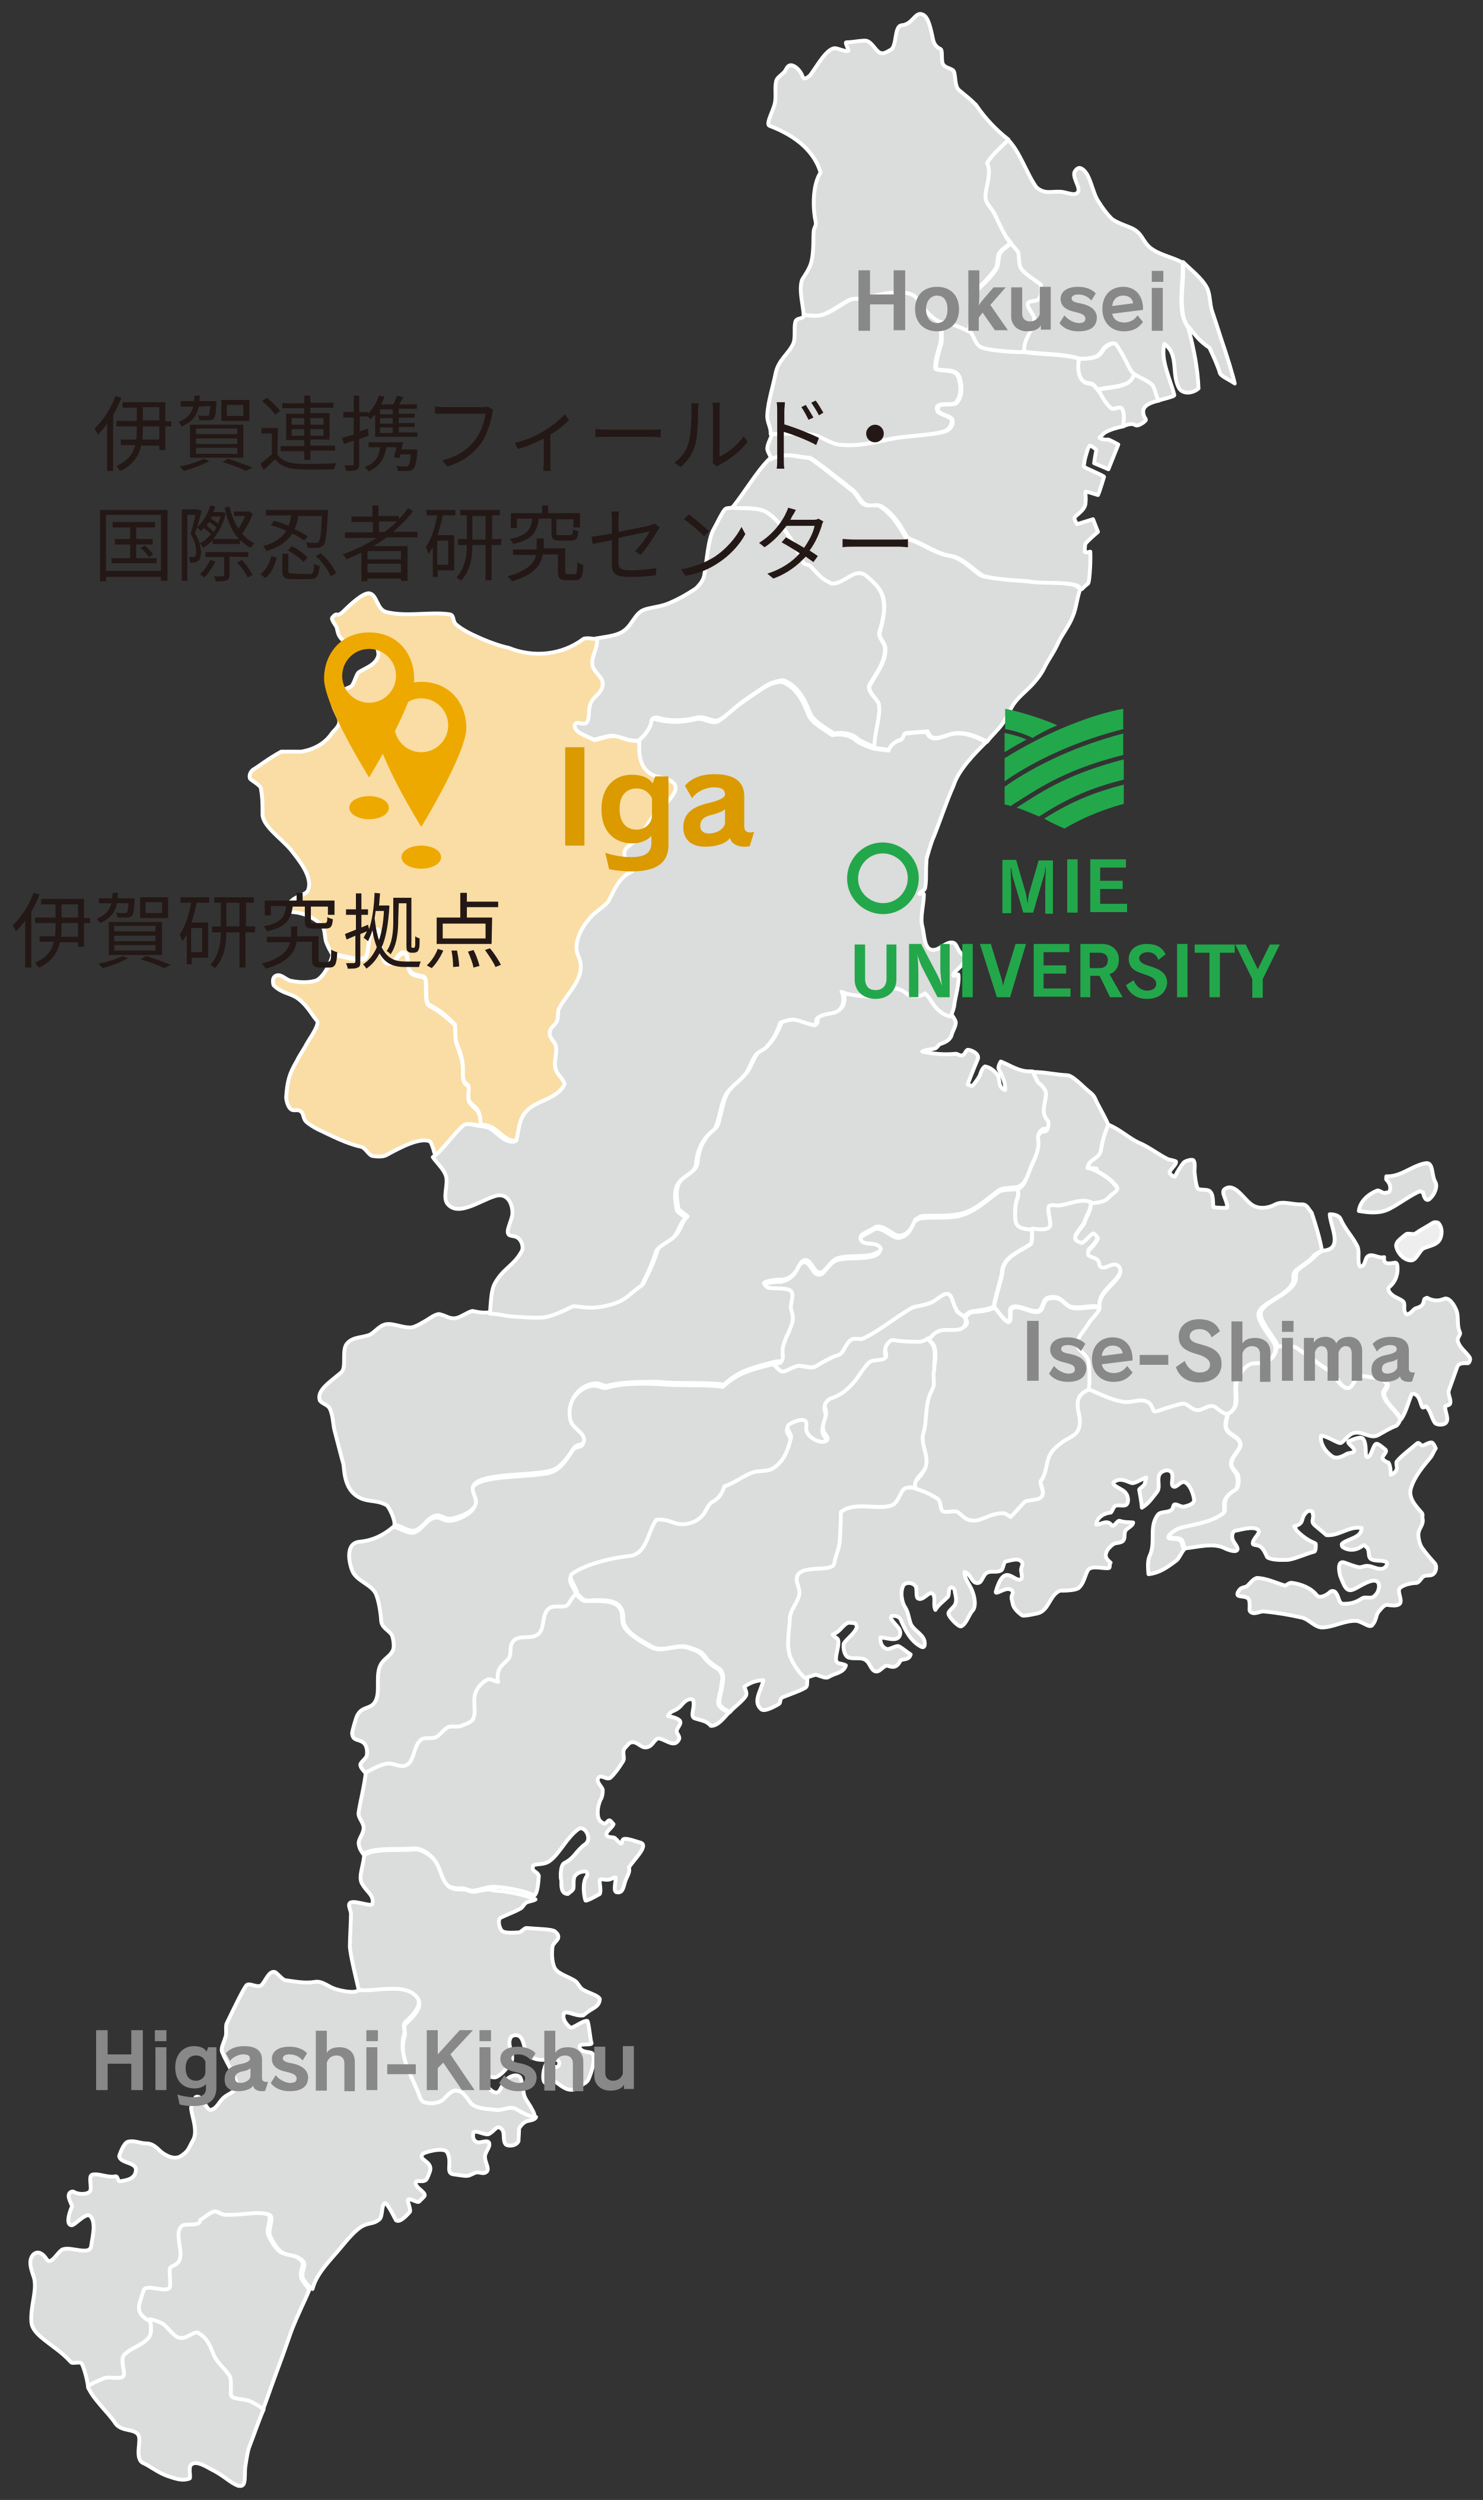
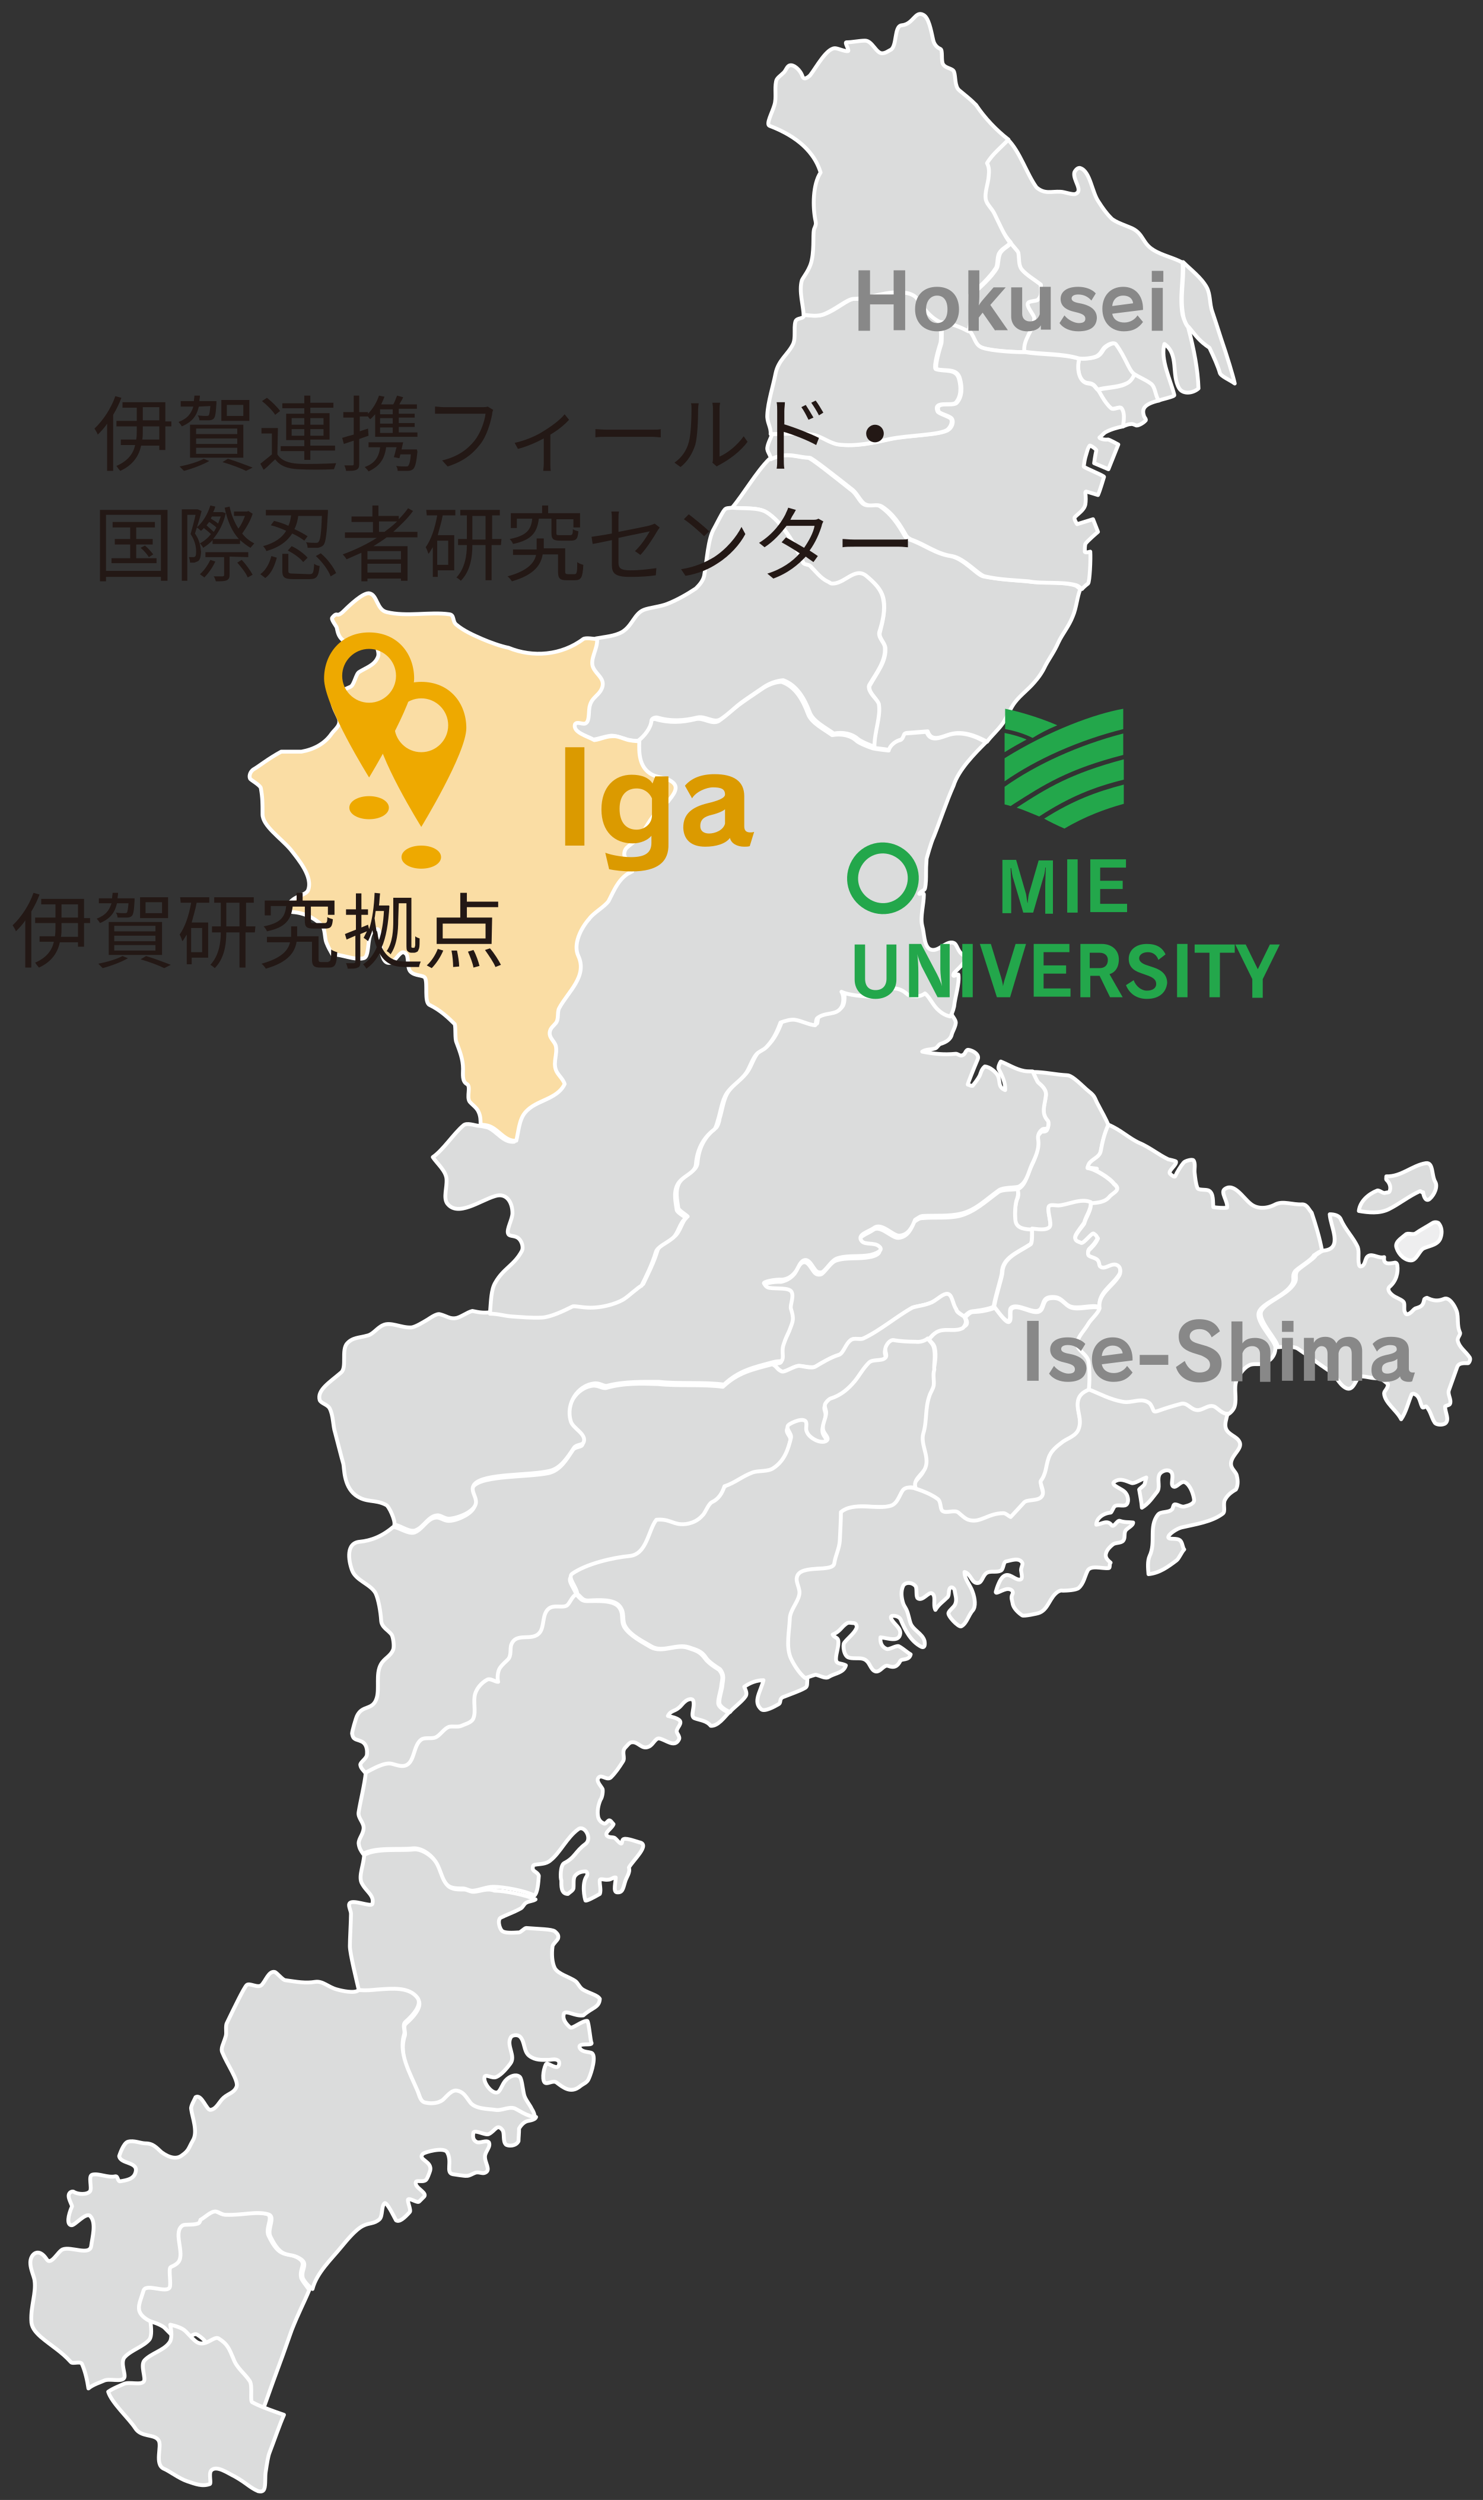
<svg xmlns="http://www.w3.org/2000/svg" version="1.1" id="レイヤー_1" x="0px" y="0px" width="270px" height="455px" viewBox="0 0 270 455" style="enable-background:new 0 0 270 455;" xml:space="preserve">
  <rect x="0" y="0" width="270" height="455" fill="#333333" stroke="none" />
  <style type="text/css">
	.st0{fill:#DBDCDC;stroke:#FFFFFF;stroke-width:0.699;stroke-linecap:round;stroke-linejoin:round;}
	.st1{fill:#EEEEEF;stroke:#FFFFFF;stroke-width:0.699;stroke-linecap:round;stroke-linejoin:round;}
	.st2{fill:#FADDA4;stroke:#FFFFFF;stroke-width:0.699;stroke-linecap:round;stroke-linejoin:round;}
	.st3{fill:#231815;}
	.st4{fill:#DB9A00;}
	.st5{fill:#888888;}
	.st6{fill:#23A74B;}
	.st7{fill:none;stroke:#23A74B;stroke-width:2;stroke-miterlimit:10;}
	.st8{fill:#EEA900;}
</style>
  <path class="st0" d="M190.4,199.6c-0.3,1.7-0.9,3.1,0.4,4.5c0.2,0.2,0,1.5-0.3,1.7c-0.4,0.3-0.7,0-1,0.3c-0.5,0.5-0.9,1-0.7,1.7  c0.3,1.8-0.5,3.3-1.2,4.8s-0.9,3.2-2.4,3.9c0.3,0.6,0.2,1.4,0,1.7c-0.4,0.9-0.5,3.1-0.3,4.2c0.3,1.3,1.9,1.4,3,1.5  c1,0.1,2.6,0.4,3.2-0.3c0.5-0.6-0.5-3.1-0.1-3.8c0.2-0.3,1.1-0.1,1.7-0.1c1.8-0.1,4.1-1.4,5.9-0.6c1.2-0.1,2.6-0.2,3.4-1.2  c0.6-0.8,2.3-1.2,0.8-2.4c-0.7-1-3.5-2.8-4.8-2.9c0.1-0.4,0.2-0.8,0.5-1c0.7-0.7,1.7-1,1.9-2c0.3-1.7,0.7-3.3,1.4-4.8  c-0.4-1.1-1.3-2.6-1.8-3.6c-0.8-1.4-0.5-1.6-1.8-2.6c-0.9-0.7-2.9-2.9-3.9-2.9c-2.1-0.1-4.1-0.6-6.2-0.6c0.1,0.4,0.7,1.8,1,2  C189.8,197.7,190.6,198.4,190.4,199.6L190.4,199.6z M198.3,247.9c-0.2-1.5-2.2-2.1-2.1-3.4c0.1-1.2,1.3-2.3,2-3.5  c0.5-0.9,1.8-1.8,2.1-2.9c-1.3-0.6-4,0.5-5.5-0.2c-0.8-0.4-1.3-1.2-2.1-1.5c-0.5-0.2-1.4-0.2-1.9,0c-1,0.4-0.7,1.9-1.6,2.3  c-1.2,0.6-4-1.5-5-0.5c-0.5,0.4,0.1,2.1-0.5,2.4c-0.6,0.3-2.3-2.4-2.6-2.6c-0.4,0.3-2.4,0.7-2.7,0.7c-1.7,0.2-1.4-0.2-2.7,1.1  c0.4,0.6,0.6,1.2-0.1,1.6c-1.3,0.7-2.8,0.2-4.2,0.5c-1,0.3-1.6,1.1-2.3,1.9c0.5,0.5,1,0.9,1.1,1.6c0.3,1.3,0,3.2-0.4,4.4  c-0.3,0.9,0.1,1.9-0.1,2.8c-0.1,0.7-0.6,1.3-0.8,2c-0.8,2.3-0.4,4.5-1.1,6.8c-0.6,2.1,1.4,4.5,0.2,6.6c-0.6,1.1-2.1,1.9-1.6,3.3  c1.3,0.4,3.2,1.1,4.4,2c0.6,0.5,0.3,1.7,0.9,2.2c0.7,0.5,2.2-0.2,2.9,0.3c0.6,0.5,1.2,1.1,1.8,1.3c2.2,0.7,3.4-1.2,6.4-1.2  c0.4,0,0.9,0.5,1.3,0.7c1.1-1.2,1.6-1.6,2.4-2.6c0.6-0.6,2.8-0.2,3.3-1.2s-0.5-2.5-0.2-2.8c1-1.3,0.9-2.7,1.4-4.1s1.4-2.1,2.6-3  c1-0.7,2.5-1.2,2.9-2.4c0.6-1.6-0.3-3.2-0.2-4.6c0.1-1.2,0.8-2,2.1-2.5C198.5,251.9,198.5,249.3,198.3,247.9L198.3,247.9z   M209.7,69.8c-1-0.7-2.1-1.1-3.1-1.8c-0.5,1-0.9,1.5-1.9,2c-1.4,0.6-3.7,0.6-4.9,1c0.3,0.3,1.1,2.2,2.4,3.3c0.4,0.4,1.6-0.4,1.9,0  c0.8,1.1,0.2,3,0.3,3.3c0.4-0.1,0.9-0.4,1.4-0.4c0.4-0.1,0.7,0.1,1,0.2c0.2,0.2,1.3-0.3,1.8-0.9c0.1-0.2-0.2-0.5-0.3-0.7  c-0.4-1.2-0.3-2.2,2.7-2.9C210.4,72.1,210.5,70.4,209.7,69.8L209.7,69.8z" />
  <path class="st0" d="M206.6,68c-1-0.7-1.6-3-3.2-5.3c-0.3-0.5-1.4-0.1-2.1,0.5c-0.6,0.5-0.6,1.1-1.4,1.6c-0.7,0.4-2.7,0.6-3.4,0.4  c-0.5,1.8-0.1,4.4,1.6,4.5c1.2,0.1,1.2,0.7,1.8,1.2c1.2-0.4,3.5-0.4,4.9-1C205.7,69.6,206.1,69.1,206.6,68L206.6,68z M188.4,58  c0-0.6-1.6-2.2-1.1-2.8c0.3-0.3,1.5-0.3,1.7-0.5c0.8-0.8,0.6-1.6,0.6-2.8c-1-0.9-2.7-1.8-3.5-2.8c-0.6-0.8-0.4-1.9-0.6-3  c-0.1-0.4-1.3-1.5-1.4-1.9c-0.5,0.7-1.5,1-2,1.9c-0.4,0.8-0.3,2.1-0.6,2.7c-1,1.7-3.2,3.7-4.7,4.9c0.1,2.1,0.4,4.5-0.3,6.6  c1,1.3,0.9,2.5,2.3,3c1.8,0.6,5.9,0.8,7.8,0.8C186.3,61.8,188.4,60,188.4,58z M187.9,223.8c-1.1-0.1-2.7-0.1-3-1.5  c-0.2-1.1-0.1-3.3,0.3-4.2c0.1-0.3,0.3-1.1,0-1.7c-0.9,0.2-2.7,0-3.5,0.6c-2.3,1.7-4.3,3.6-7,4.3c-2.1,0.5-4.6,0.2-6.7,0.4  c-0.7,0-1,0.3-1.6,0.7c-0.5,1.3-1.2,2.8-2.9,2.9c-1.2,0-3.3-2.5-4.6-1.4c-1,0.7-3.2,1.3-2.2,2.4c0.6,0.7,2.3,0.2,3.1,0.9  c1,0.9-0.7,1.5-1.5,1.6c-2,0.4-4.1,0-6,0.6c-1,0.3-1.7,1.6-2.6,2.4c-0.3,0.3-1,0.2-1.2,0c-0.7-0.5-1.3-2.5-2.4-2  c-0.7,0.3-1,1.5-1.5,2.1c-0.7,0.8-1.5,1.2-2.4,1.4c-1.3-0.1-3.6,0.4-3.3,0.7c0.1,0.1,0.3,0.7,1,0.8c1.3,0.2,3.6-0.1,4,0.7  c0.5,0.9-0.3,2.4-0.1,3.1c0.6,1.9,0.4,2.2-0.3,4c-0.3,0.7-0.7,1.5-1,2.4c-0.3,1-0.1,2-0.2,2.6c-0.1,0.7-0.6,0.4-1.7,0.7  c0.9,0.4,0.8,0.8,1.7,1.3c0.5,0.3,1.9-0.8,3-1c0.6-0.1,2.5,0.5,3.2,0.1c1-0.6,2.9-1.7,4.2-2.1c1-0.2,1.3-2,2.2-2.7  c0.7-0.5,1.6,0,2.3-0.3c3-1.4,6-3.9,8.9-5.6c0.8-0.3,2.4-0.4,3.6-1c1.1-0.5,2-1.5,2.8-1.5c0.9,0.1,0.9,1.9,1.6,2.8  c0.1,0.5,0.9,0.9,1.4,1.3c1.4-1.2,1-0.8,2.7-1.1c0.3,0,2.3-0.4,2.7-0.7c0.4-2.3,1.5-5.5,1.5-6.2c0.1-2.7,2.8-3.6,5.1-5.1  C188,226.3,187.9,224.4,187.9,223.8z" />
  <path class="st0" d="M187.6,226.5c-2.3,1.5-5,2.4-5.1,5.1c0,0.7-1.1,3.9-1.5,6.2c0.3,0.3,2,2.9,2.6,2.6c0.6-0.3,0-2,0.5-2.4  c1.1-0.9,3.9,1.1,5,0.5c0.9-0.4,0.6-1.9,1.6-2.3c0.5-0.2,1.4-0.2,1.9,0c0.8,0.3,1.3,1.1,2.1,1.5c1.5,0.7,4.2-0.4,5.5,0.2  c-0.4-2.6,2.4-4,3.6-6c0.3-0.6,0.2-1.4-0.2-1.7c-1.1-0.9-2.4,0.9-3.3,0.1c-0.2-0.1-0.1-0.8-0.5-1.2s-1.3-0.5-1.6-0.8  c-0.2-0.2-0.1-0.8,0.1-1c0.3-0.3,1.1-1,1.6-2.1c-0.3-0.4-0.2-0.6-0.8-0.9c-0.3-0.2-2,2-2.3,1.7c-0.2-0.2-1.3-0.2-1-1.1  c0.2-0.6,1.6-2.3,1.6-2.4c0.3-1.2,1.3-2.4,1.2-3.7c-1.8-0.8-4.2,0.5-5.9,0.6c-0.6,0-1.4-0.2-1.7,0.1c-0.5,0.6,0.6,3.2,0.1,3.8  c-0.6,0.7-2.2,0.4-3.2,0.3C187.9,224.4,188,226.3,187.6,226.5L187.6,226.5z" />
  <path class="st0" d="M238.8,220.7c-0.5-0.5-0.8-1.5-1.7-1.5c-1.8,0.1-3.5-0.7-4.9,0c-1.5,0.8-3.3,0.9-4.5-0.1  c-1.4-1.1-3-3.9-4.7-2.7c-0.9,0.6,0.6,2.2,0.4,3.4c-0.7,0.1-1.8,0-2.5-0.1c-0.1-0.9,0.1-2.5-0.8-3c-0.6-0.3-1.9,0-2.1-0.5  c-0.3-0.8-0.4-1.8-0.5-2.7c-0.1-0.7,0.2-1.7-0.2-2.3c-0.2-0.3-1.6,0.1-1.8,0.4c-0.5,0.6-1.2,1.7-1.5,2.4c-0.1,0.4-0.7-0.1-1-0.4  c-0.4-0.5,1.3-1.6,1.1-2.2c0-0.1-1.4-0.4-1.4-0.4c-1.7-0.8-3.4-2.2-5.3-3c-1.8-0.8-3.4-2.4-5.6-3.3c-0.7,1.5-1.1,3.1-1.4,4.8  c-0.2,1-1.2,1.3-1.9,2c-0.3,0.3-0.4,0.7-0.5,1c0.2,0,0.9,0.1,1.7,0.2c-0.8-0.1-1.5-0.2-1.7-0.2c1.2,0.1,4.1,1.9,4.8,2.9  c1.5,1.2-0.1,1.6-0.8,2.4c-0.8,1-2.1,1.1-3.4,1.2c0.1,1.3-0.9,2.5-1.2,3.7c0,0.1-1.5,1.8-1.6,2.4c-0.2,0.9,0.8,0.9,1,1.1  c0.4,0.3,2-1.9,2.3-1.7c0.6,0.4,0.5,0.5,0.8,0.9c-0.4,1-1.2,1.7-1.6,2.1c-0.2,0.2-0.3,0.7-0.1,1c0.3,0.3,1.2,0.4,1.6,0.8  c0.4,0.4,0.3,1.1,0.5,1.2c0.9,0.8,2.2-1,3.3-0.1c0.4,0.3,0.5,1.1,0.2,1.7c-1.2,2.1-4,3.4-3.6,6c-0.3,1-1.6,2-2.1,2.9  c-0.7,1.2-1.9,2.3-2,3.5c-0.1,1.3,1.9,1.9,2.1,3.4c0.2,1.4,0.2,4,0,5.2c2,0.8,3.8,1.8,6,2.2c1.7,0.3,3.5-1,5,0.3  c0.3,0.3,0.5,0.8,0.7,1.3c0.1,0.3,0.6,0.2,0.8,0.1c1.4-0.5,2.8-0.9,4.2-1.3c1.2-0.3,1.7,0.9,2.7,1.1c1.3,0.3,2.2-1.1,3.4-0.6  c0.7,0.3,1.5,1.4,2.4,1.3c0.7-0.3,1.3-1.1,1.4-1.6c0.4-1.5-0.2-3.2,0.3-4.6c0.5-1.1,1.3-2.3,2.3-2.8c0.7-0.4,1.7-0.1,2.5-0.3  c1.3-0.4,2.3-1.4,2.3-2.9c0.2-1.1-3.7-4.7-3-6.5c0.6-1.7,4.9-2.9,6.1-5.2c0.4-0.8-0.1-1.3,0.4-2.1c0.3-0.6,3.1-2.1,3.5-3  c0.6-0.4,1.1-0.8,1.5-0.8C240.3,225.4,239.5,222.8,238.8,220.7L238.8,220.7z M175.5,239.6c-0.6-0.4-1.4-0.8-1.4-1.3  c-0.7-1-0.7-2.7-1.6-2.8c-0.8-0.1-1.7,0.9-2.8,1.5c-1.3,0.6-2.8,0.7-3.6,1c-2.9,1.6-5.9,4.2-8.9,5.6c-0.7,0.3-1.6-0.2-2.3,0.3  c-1,0.7-1.3,2.4-2.2,2.7c-1.4,0.4-3.2,1.5-4.2,2.1c-0.8,0.5-2.6-0.2-3.2-0.1c-1.1,0.2-2.4,1.2-3,1c-0.9-0.4-0.8-0.9-1.7-1.3  c-3.8,1-6.2,1.5-9,4.1c-3.5-0.5-8.2-0.1-11.8-0.5c-3.1-0.1-6.3-0.2-9.4,0.7c-0.7,0.2-1.4-0.5-2.5-0.4c-3,0.4-5.1,3.7-4.2,6.8  c0.4,1.3,3.1,2.3,2.3,4c-0.2,0.4-1.3,0.3-1.7,0.9c-1.2,1.8-2.3,3.7-4.4,4.2c-3.8,0.8-12,0.4-13.7,2.4c-1.4,1.6,2.2,3.1-1.4,5.3  c-0.7,0.4-2,1-3.1,1c-0.9,0-1.6-0.7-2.3-0.6c-1.6,0.1-2.4,2.1-3.9,2.7c-1.1,0.4-2.8-0.9-3.9-1c-2,1.7-4,2.5-6.1,2.7  c-2.5,0.2-2.1,3.3-1.4,5.2c0.7,1.9,3.4,2.5,4.3,4.2c0.5,1.1,0.9,3.3,1,5c0.1,1.2,1.3,1.7,1.9,2.5c0.3,0.5,0.5,2.1,0.3,2.7  c-0.5,1.3-1.7,1.6-2.3,2.8c-0.9,1.7-0.2,4.3-0.7,6c-0.7,2.4-2.6,1.2-3.6,3.3c-0.2,0.4-0.9,2.8-0.9,3.2c0.2,1.2,0.7,1,1.6,1.4  c1.1,0.4,1.2,1.7,1.1,2.5c-0.1,0.7-1.2,1.3-1.2,1.8c0.1,0.8,0.8,1.1,1.1,1.8c1.2-0.7,3.3-2,4.7-1.6c1,0.2,1.9,0.7,2.8,0.2  c1.5-0.9,1.2-3.6,2.6-4.6c0.8-0.6,2,0,2.8-0.5c0.7-0.5,1.4-1.5,2.2-1.8c0.7-0.3,1.5,0,2.3-0.2c0.8-0.3,1.9-0.6,2.2-1.4  c0.5-1.4-0.1-3,0.3-4.4c0.3-1.1,1.1-2.1,2.2-2.6c0.6-0.3,1.4,0.5,2,0.4c-0.2-0.7,0-2,0.3-2.5c0.4-0.6,0.9-1,1.4-1.5  c0.8-0.7,0.4-2.1,0.7-2.8c0.9-2.3,3.7-0.5,5.1-2.1c1-1.1,0.4-3.5,1.8-4.5c0.9-0.7,2.1-0.1,3-0.4c0.6-0.2,1-1.7,1.9-2.1  c-0.1-1.3-2-3-0.9-3.7c2.6-1.8,7.3-2.9,10.4-3.2c3.2-0.3,3.4-4.7,4.9-6.6c2.2-0.2,2.9,0.7,4.4,0.8c1.2,0.1,2.9-0.3,4-1.6  c0.6-0.4,1-2,1.7-2.4c1.3-0.6,1.9-1.7,2.3-2.9c1.9-0.5,3.2-1.8,5.1-2.5c1.1-0.4,2.8-0.2,3.8-0.8c2-1.3,2.7-3.4,3.2-5.5  c0.2-0.8-1.1-1.5-0.5-2.3c0.1-0.2,2.4-1.4,3.1-0.8c0.4,0.3,0.1,1.2,0.2,1.7c0.2,0.8,0.7,1.3,1.5,1.7c0.7,0.4,1.7,0.7,2.2,0.2  c0.5-0.4-0.2-1-0.5-1.6c-0.6-1.2,0.5-2.4,0.4-3.7c0-0.4-0.3-0.9-0.2-1.3c0.1-0.3,0.7-1,1.1-1.1c1.9-0.6,3.2-1.8,4.3-3.1  c0.9-1.1,1.5-2.4,2.6-3.4c0.7-0.7,2.4-0.2,3-0.9c0.4-0.5-0.1-1.1,0-1.7c0.1-0.7,0.8-1.6,1.5-1.5c1,0.1,2.6,0.2,4,0.3  c0.8,0,1.6-0.1,2.2-0.6c0.7-0.8,1.3-1.6,2.3-1.9c1.4-0.4,2.9,0.2,4.2-0.5C176.1,240.8,175.9,240.2,175.5,239.6L175.5,239.6z   M86.4,344.3c-0.7,0.1-1.3-0.4-1.9-0.4c-0.8,0-1.6,0-2.1-0.2c-1.8-0.5-1.8-3.1-2.9-4.7c-1.1-1.5-2.9-2.5-4.1-2.4  c-2.5,0.3-6.8-0.3-9.1,1c-0.1,1.9-1,3.7-0.5,5c0.8,1.7,2.4,2.3,2,3.9c-0.2,0.7-3.8-1-4.2,0c-0.2,0.4,0.3,1.3,0.3,1.8  c0,1.4-0.2,4.5-0.2,5.9c0,1.3,1.2,6.2,1.7,8.3c1.7,0.1,2.2,0,3.4-0.1c2.8-0.1,5.7-0.5,7.3,1.5c0.9,1.2-0.7,3.1-2.2,4.4  c-0.6,0.5,0,1.5-0.2,2.2c-1.2,3.6,0.9,7.1,2.4,10.3c0.4,0.9,0.5,2,1.6,2.2c1,0.1,2.2,0,3-0.5c0.8-0.6,1.7-1.9,2.6-1.7  c1.1,0.2,1.5,0.9,2.3,2c1,1.4,3.4,1.3,4.7,1.5c1.1,0.1,2.3-0.6,3.4-0.3c0.5,0.1,2.4,1.6,3.6,1.6c0.2-0.6-0.3-1.5-0.5-1.8  c-0.3-0.7-1.2-1.7-1.4-2.6c-0.3-1.4-0.4-3.1-0.9-3.3c-0.6-0.4-1.7-0.1-2.5,0.8c-0.6,0.7-0.9,1.9-1.4,2.1c-1,0.4-2.6-1.7-2.4-2.7  c0.1-0.8,1.4,0.3,2.2-0.1c0.9-0.4,1.9-1.6,2.5-2.4c1.1-1.4-0.8-3.3,0.1-4.8c0.2-0.4,1.2-0.6,1.7-0.1c0.9,0.9,0.6,2.7,1.7,3.5  s2.2,0.7,3.4,0.7c0.6,0,1.4-0.3,1.9,0.2c0.3,0.4,0,1.2-0.4,1.1c-0.7,0-1.7-0.9-1.9-0.5c-0.6,1.2-0.7,3.2-0.1,3.4  c0.5,0.2,1.4-0.5,2-0.1c1.3,1,2.6,2,4.2,0.8c0.7-0.6,1.4-0.7,1.7-1.5c0.5-1.1,1.5-4.4,0.4-4.7c-0.6-0.2-1.8-0.1-2.1-1  c-0.2-0.9,2.4-0.2,2.2-0.8c-0.2-0.1-0.5-4-0.8-4c-1,0-2.7,1.5-3.1,1.2c-0.8-0.7-1.5-1.6-1.1-2.6c0.6-0.5,2,0.6,3.5,0.4  c1.7-1.5,2.9-1.4,3-3c-0.4-0.7-1.9-1-3.1-1.7c-0.6-0.4-0.9-1.2-1.3-1.5c-1.1-0.8-3.2-1.3-3.8-2.4c-0.5-1-0.6-2.6-0.4-4  c0.1-0.4,0.9-1.1,1-1.4c0.2-0.7-0.3-1-0.6-1.3c-0.6-0.4-2.8-0.4-5.2-0.6c-0.3,0-1,0.8-1.3,0.8c-1.4,0.1-2.5,0.1-3-0.2  c-0.6-0.4-1-2.2-0.3-2.5c1-0.5,2.2-0.9,3.5-1.6c0.5-0.2,0.6-0.8,1.1-1.1c0.5-0.3,1.3-0.3,1.7-0.6c-1.7-0.8-5.6-1.6-7.5-1.6  C88.8,343.6,87.5,344.2,86.4,344.3L86.4,344.3z M54.8,414.4c-0.3-1.6,1.2-2.5-0.6-3.5c-2.1-1.2-3.2,0.4-5.3-4  c-0.7-1.4,1.1-3.6-0.4-4c-2.2-0.5-4.5,0.2-7.7,0.1c-0.7,0-1.1-0.5-1.8-0.6c-0.9-0.1-2,1-2.8,1.5c-0.1,0.4-0.2,0.6-0.5,0.7  c-0.9,0.3-2.2,0-2.7,0.3c-1.8,1,0.1,4.5-0.6,6.3c-0.2,0.5-1,0.9-1.6,1.3c-0.4,0.2,0.2,3-0.2,3.7c-0.5,1.2-4.5-0.9-4.8,0.7  c-0.2,1.1-0.9,2.4-0.8,3.2c0.2,1.1,1.3,1.9,2.1,2.3c0.7,0.2,2,0.6,2.8,1.2c0.7,0.7,1.7,1.8,2.3,2.1c1.6,0.6,3-1.3,3.7-0.8  c1.6,1,1.9,1.8,2.7,3.7c0.7,1.6,2.1,2.7,3,4.1c0.6,0.8,0.1,3.5,0.4,3.8c1,0.6,2.5,0.3,3.7,1c0.6,0.3,1.4,0.8,2.1,1.3  c0.5-1.4,1.2-3.3,1.9-5.3c1.2-3.2,2.5-6.8,3.4-9.4c1.3-3.3,2.2-4.9,3.2-7.3C55.9,416.1,54.8,414.9,54.8,414.4L54.8,414.4z" />
  <path class="st0" d="M93.6,383.7c-1.1-0.3-2.3,0.5-3.4,0.3c-1.3-0.2-3.8-0.1-4.7-1.5c-0.8-1.1-1.2-1.8-2.3-2c-1-0.2-1.9,1.1-2.6,1.7  c-0.8,0.6-2,0.7-3,0.5c-1.1-0.1-1.2-1.3-1.6-2.2c-1.4-3.3-3.5-6.8-2.4-10.3c0.2-0.7-0.4-1.6,0.2-2.2c1.5-1.3,3.1-3.2,2.2-4.4  c-1.5-2-4.5-1.7-7.3-1.5c-1.2,0.1-1.7,0.2-3.4,0.1c-0.7,0.7-3.2,0.1-3.9-0.1c-1.6-0.4-2.6-1.6-4-1.4c-1.8,0.3-3.3,0-5.5-0.3  c-0.5-0.1-1.5-1.4-1.9-1.5c-1.1-0.2-1.6,1.6-2.4,2.4c-0.7,0.6-2.2-0.5-2.7,0s-2.2,4-3.6,6.9c-0.3,0.6,0,1.8-0.2,2.4  c-0.4,1.4-1,2.2-0.6,3c0.8,2,2.9,5,2.6,6.1c-0.4,1.2-1.5,1.3-2.4,2.1c-0.8,0.7-1.3,2.1-2.4,2.2c-0.7,0.1-1.6-3-2.7-2.3  c-0.1,0.3-0.9,1.6-0.8,2.1c0.2,1.6,1.3,4.2,0.3,5.8c-0.8,1.4-0.7,1.8-2,2.7c-0.9,0.7-2.2,0.5-3.7-0.6c-0.9-0.8-1.5-1.6-2.9-1.6  c-0.9,0-2.1-0.6-3.2-0.3c-0.8,0.2-1.5,2.3-1.6,2.6c0.2,1.5,3.5,1,3,2.9c-0.3,1.3-1.6,1.5-2.8,1.7c-0.5,0.1-0.4-1-0.9-0.9  c-1.4,0.3-3-0.6-4.2-0.3c-0.8,0.2,0,2.4-0.4,3c-0.5,0.7-2.3,0.6-3,0.1c-0.2-0.1-0.9,0-0.9,0.8c0,0.6,0.7,1.8,0.6,1.9  c-0.7,1.6-1,3.3-0.1,3.4c0.6,0.1,2.6-2.4,3.4-1.7c1.2,1.2,0.4,3.9,0.2,5.5c-0.3,1.8-3.7,0-5.2,0.6c-0.9,0.4-2.1,3-2.9,1.8  c-1.1-1.7-2.2-1.4-2.7-0.5c-0.8,1.4,0.4,3.4,0.5,4.4c0.3,2.2-0.7,4.6-0.6,7.2c0,1.2,0.6,2,1.7,3c2,1.7,3.8,2.7,5.5,4.6  c0.3,0.4,1.7-0.2,2,0.3c0.6,1.3,1,3.1,1.2,4.5c0.8-0.7,2.4-1.2,2.8-1.4c1-0.5,3.2,0.3,3.7-0.5c0.4-0.6-0.8-2.8,0.1-3.8  c1.2-1.3,3.4-1.9,4.5-3.2c0.5-0.7,0.3-2.2,0.2-3.3c-0.8-0.4-2-1.1-2.1-2.3c-0.1-0.8,0.5-2.2,0.8-3.2c0.3-1.6,4.2,0.5,4.8-0.7  c0.3-0.7-0.3-3.5,0.2-3.7c0.7-0.3,1.4-0.7,1.6-1.3c0.7-1.8-1.2-5.2,0.6-6.3c0.4-0.2,1.8,0,2.7-0.3c0.3-0.1,0.4-0.3,0.5-0.7  c0.8-0.4,1.9-1.6,2.8-1.5c0.6,0.1,1.1,0.6,1.8,0.6c3.2,0.1,5.5-0.7,7.7-0.1c1.5,0.4-0.2,2.6,0.4,4c2.1,4.4,3.3,2.8,5.3,4  c1.8,1,0.3,1.9,0.6,3.5c0.1,0.5,1.1,1.7,1.8,2.1c0.7-2.9,3.5-5.5,5.2-7.6c1-1.2,2.6-3.2,4-3.9c1.2-0.6,2-0.3,3-1.2  c0.6-0.6,0.3-2.3,0.9-2.9c0.4-0.4,1.8,2.6,2.1,3.1c0.6,0.4,1.5-0.4,2.5-1.5c0.3-0.3-0.5-2-0.3-2.3c0.3-0.3,1.7,0.7,2,0.4l0.8-0.8  c0.9-0.7-1.2-1.5-1.4-2.4c-0.2-1,1-0.2,1.8-0.7c0.3-0.2,0.7-1.4,0.8-1.7c0.5-1.8-2.4-2-1.3-3.1c0.3-0.3,3.8-1.3,4.4-0.3  c1,1.7-0.3,3.7,1,4c0,0,2.5,0.4,2.5,0.3c0.5,0.1,1.3-0.5,1.8-0.6c0.7-0.1,1.2,0.3,1.7,0c1-0.5-0.2-1.8-0.1-3  c0.1-0.9,1.1-1.7,0.7-2.5c-0.5-0.5-1.7,0.3-2.3-0.1c-0.5-0.3-0.7-0.8-0.5-1.7c0.4-0.5,2.2,0.6,2.8,0.3c1.2-0.6,1.5-2,2.5-0.7  c0.4,0.6,0,2,0.6,2.6c0.3,0.3,1.8,0.4,2.3-0.6c0-0.6,0.1-1.4,0.1-2.3c0.4-0.7,1-1.3,1.7-1.4c0.6-0.1,1.3-0.3,1.4-0.7  C96,385.3,94.1,383.8,93.6,383.7L93.6,383.7z" />
-   <path class="st0" d="M45.9,437.2c-1.3-0.7-2.7-0.4-3.7-1c-0.4-0.3,0.1-2.9-0.4-3.8c-0.9-1.4-2.4-2.4-3-4.1c-0.8-1.9-1.1-2.7-2.7-3.7  c-0.8-0.5-2.2,1.4-3.7,0.8c-0.6-0.2-1.6-1.4-2.3-2.1c-0.7-0.7-2-1-2.8-1.2c0.2,1.2,0.4,2.6-0.2,3.3c-1,1.4-3.3,1.9-4.5,3.2  c-0.8,0.9,0.3,3.2-0.1,3.8c-0.5,0.8-2.7,0-3.7,0.5c-0.4,0.2-2,0.8-2.8,1.4c0.6,2,3.8,4.9,4.9,6.6c1.1,1.8,3.6,1,4.3,2.3  c0.6,1-0.8,4.3,0.9,5.1c1,0.4,2.8,1.8,4.3,2.3c1.5,0.5,2.7,1,4.1,0.5c0.3-0.1-0.2-1.8,0.2-2.4c0.9-1.2,3.2,0.5,4.3,1  c2.3,1.3,2.7,2,4.3,2.7c0.5,0.1,0.9,0.1,1.1-0.4c0.3-0.7,0.1-2.3,0.3-3.3c0.2-1.3,0.4-2.7,0.7-3.4c0.7-1.8,1.8-5,2.6-6.8  C47.3,438,46.5,437.5,45.9,437.2z M170,245.2c-0.2-0.7-0.7-1-1.1-1.6c-0.6,0.5-1.5,0.7-2.2,0.6c-1.4,0-3-0.1-4-0.3  c-0.7-0.1-1.4,0.9-1.5,1.5c-0.1,0.7,0.4,1.3,0,1.7c-0.6,0.7-2.3,0.2-3,0.9c-1.1,1.1-1.7,2.3-2.6,3.4c-1.1,1.3-2.4,2.5-4.3,3.1  c-0.4,0.1-1,0.8-1.1,1.1c-0.1,0.4,0.1,0.8,0.2,1.3c0.1,1.3-1,2.5-0.4,3.7c0.3,0.6,1,1.2,0.5,1.6s-1.5,0.2-2.2-0.2  c-0.7-0.4-1.3-0.9-1.5-1.7c-0.1-0.5,0.2-1.4-0.2-1.7c-0.8-0.6-3,0.6-3.1,0.8c-0.5,0.7,0.7,1.5,0.5,2.3c-0.5,2.1-1.2,4.2-3.2,5.5  c-1,0.7-2.7,0.4-3.8,0.8c-1.9,0.7-3.2,1.9-5.1,2.5c0.1,0,0.1,0.2,0,0c-0.4,1.2-1,2.3-2.3,2.9c-0.7,0.4-1.2,2-1.7,2.4  c-1.1,1.3-2.8,1.7-4,1.6c-1.5-0.1-2.2-1-4.4-0.8c-1.5,1.9-1.7,6.3-4.9,6.6c-3.1,0.3-7.8,1.4-10.4,3.2c-1,0.7,0.8,2.4,0.9,3.7  c0.8,0.6,0.9,1.2,2,1.2c1.9-0.1,4.6-0.3,5.7,1s0.3,2.5,1.1,3.8c1,1.6,3.1,2.6,4.8,3.6c2,1.1,4.5-0.6,6.7,0.1c1.4,0.5,2.3,0.6,3.2,2  c0.5,0.7,1.7,1.5,2.5,2c0.9,1.2,0.5,1.9,0.4,3.1c-0.1,0.8-0.7,2.5-0.5,3.2c0.2,0.6,1.2,1.2,1.9,1.5c0.5-0.7,2.1-1.8,2.8-2.8  c0.4-0.5,0.1-1.1-0.2-1.8c1-0.7,2.2-1.2,3.5-1.2c-0.5,2.1-2,3.9-0.4,5.3c0.6,0.5,2.4-0.5,3.1-0.9c0.6-0.3,0.1-0.9,0.8-1.3  c1.5-0.6,3-1.1,3.9-1.6c0.7-0.3,0.5-0.7,0.6-1.9c-1.1-0.8-2.2-2.8-2.7-3.8c-0.8-2.1-0.3-4.6-0.1-7.1c0.1-1.5,1.4-2.8,1.7-4.2  c0.2-1.1-0.7-2.2-0.4-3.3c0.6-2.4,6.6-0.7,6.8-2.5c0.2-1.4,0.9-2.6,1-4.1c0.1-2.2,0.2-3.8,0.2-5.2c2.3-2,6.6-0.3,9.2-1.2  c1.3-0.5,1.5-2.5,2.3-3c0.6-0.4,0.9-0.3,1.7-0.2c-0.5-1.4,0.9-2.2,1.6-3.3c1.2-2.1-0.8-4.5-0.2-6.6c0.7-2.3,0.3-4.5,1.1-6.8  c0.2-0.7,0.7-1.3,0.8-2c0.1-0.9-0.2-1.9,0.1-2.8C170,248.4,170.4,246.6,170,245.2L170,245.2z" />
+   <path class="st0" d="M45.9,437.2c-0.4-0.3,0.1-2.9-0.4-3.8c-0.9-1.4-2.4-2.4-3-4.1c-0.8-1.9-1.1-2.7-2.7-3.7  c-0.8-0.5-2.2,1.4-3.7,0.8c-0.6-0.2-1.6-1.4-2.3-2.1c-0.7-0.7-2-1-2.8-1.2c0.2,1.2,0.4,2.6-0.2,3.3c-1,1.4-3.3,1.9-4.5,3.2  c-0.8,0.9,0.3,3.2-0.1,3.8c-0.5,0.8-2.7,0-3.7,0.5c-0.4,0.2-2,0.8-2.8,1.4c0.6,2,3.8,4.9,4.9,6.6c1.1,1.8,3.6,1,4.3,2.3  c0.6,1-0.8,4.3,0.9,5.1c1,0.4,2.8,1.8,4.3,2.3c1.5,0.5,2.7,1,4.1,0.5c0.3-0.1-0.2-1.8,0.2-2.4c0.9-1.2,3.2,0.5,4.3,1  c2.3,1.3,2.7,2,4.3,2.7c0.5,0.1,0.9,0.1,1.1-0.4c0.3-0.7,0.1-2.3,0.3-3.3c0.2-1.3,0.4-2.7,0.7-3.4c0.7-1.8,1.8-5,2.6-6.8  C47.3,438,46.5,437.5,45.9,437.2z M170,245.2c-0.2-0.7-0.7-1-1.1-1.6c-0.6,0.5-1.5,0.7-2.2,0.6c-1.4,0-3-0.1-4-0.3  c-0.7-0.1-1.4,0.9-1.5,1.5c-0.1,0.7,0.4,1.3,0,1.7c-0.6,0.7-2.3,0.2-3,0.9c-1.1,1.1-1.7,2.3-2.6,3.4c-1.1,1.3-2.4,2.5-4.3,3.1  c-0.4,0.1-1,0.8-1.1,1.1c-0.1,0.4,0.1,0.8,0.2,1.3c0.1,1.3-1,2.5-0.4,3.7c0.3,0.6,1,1.2,0.5,1.6s-1.5,0.2-2.2-0.2  c-0.7-0.4-1.3-0.9-1.5-1.7c-0.1-0.5,0.2-1.4-0.2-1.7c-0.8-0.6-3,0.6-3.1,0.8c-0.5,0.7,0.7,1.5,0.5,2.3c-0.5,2.1-1.2,4.2-3.2,5.5  c-1,0.7-2.7,0.4-3.8,0.8c-1.9,0.7-3.2,1.9-5.1,2.5c0.1,0,0.1,0.2,0,0c-0.4,1.2-1,2.3-2.3,2.9c-0.7,0.4-1.2,2-1.7,2.4  c-1.1,1.3-2.8,1.7-4,1.6c-1.5-0.1-2.2-1-4.4-0.8c-1.5,1.9-1.7,6.3-4.9,6.6c-3.1,0.3-7.8,1.4-10.4,3.2c-1,0.7,0.8,2.4,0.9,3.7  c0.8,0.6,0.9,1.2,2,1.2c1.9-0.1,4.6-0.3,5.7,1s0.3,2.5,1.1,3.8c1,1.6,3.1,2.6,4.8,3.6c2,1.1,4.5-0.6,6.7,0.1c1.4,0.5,2.3,0.6,3.2,2  c0.5,0.7,1.7,1.5,2.5,2c0.9,1.2,0.5,1.9,0.4,3.1c-0.1,0.8-0.7,2.5-0.5,3.2c0.2,0.6,1.2,1.2,1.9,1.5c0.5-0.7,2.1-1.8,2.8-2.8  c0.4-0.5,0.1-1.1-0.2-1.8c1-0.7,2.2-1.2,3.5-1.2c-0.5,2.1-2,3.9-0.4,5.3c0.6,0.5,2.4-0.5,3.1-0.9c0.6-0.3,0.1-0.9,0.8-1.3  c1.5-0.6,3-1.1,3.9-1.6c0.7-0.3,0.5-0.7,0.6-1.9c-1.1-0.8-2.2-2.8-2.7-3.8c-0.8-2.1-0.3-4.6-0.1-7.1c0.1-1.5,1.4-2.8,1.7-4.2  c0.2-1.1-0.7-2.2-0.4-3.3c0.6-2.4,6.6-0.7,6.8-2.5c0.2-1.4,0.9-2.6,1-4.1c0.1-2.2,0.2-3.8,0.2-5.2c2.3-2,6.6-0.3,9.2-1.2  c1.3-0.5,1.5-2.5,2.3-3c0.6-0.4,0.9-0.3,1.7-0.2c-0.5-1.4,0.9-2.2,1.6-3.3c1.2-2.1-0.8-4.5-0.2-6.6c0.7-2.3,0.3-4.5,1.1-6.8  c0.2-0.7,0.7-1.3,0.8-2c0.1-0.9-0.2-1.9,0.1-2.8C170,248.4,170.4,246.6,170,245.2L170,245.2z" />
  <path class="st0" d="M130.8,310.2c-0.2-0.7,0.4-2.4,0.5-3.2c0.1-1.3,0.6-1.9-0.4-3.1c-0.8-0.5-1.9-1.2-2.5-2c-1-1.4-1.8-1.5-3.2-2  c-2.1-0.7-4.6,1-6.7-0.1c-1.7-1-3.8-2.1-4.8-3.6c-0.8-1.3,0-2.5-1.1-3.8c-1.1-1.2-3.8-1-5.7-1c-1.1,0-1.2-0.5-2-1.2  c-0.9,0.4-1.2,1.9-1.9,2.1c-0.9,0.3-2.1-0.2-3,0.4c-1.4,1-0.8,3.4-1.8,4.5c-1.4,1.6-4.2-0.2-5.1,2.1c-0.3,0.7,0.1,2.1-0.7,2.8  c-0.5,0.5-1,0.9-1.4,1.5s-0.5,1.9-0.3,2.5c-0.6,0-1.4-0.7-2-0.4c-1.1,0.6-1.9,1.6-2.2,2.6c-0.4,1.4,0.2,3.1-0.3,4.4  c-0.3,0.8-1.3,1-2.2,1.4c-0.7,0.3-1.6,0-2.3,0.2c-0.8,0.3-1.4,1.3-2.2,1.8c-0.8,0.5-2,0-2.8,0.5c-1.4,1-1.2,3.8-2.6,4.6  c-0.9,0.5-1.9,0-2.8-0.2c-1.4-0.3-3.5,1-4.7,1.6c-0.2,2.1-1,5.3-1.3,7.2c-0.2,1.1,1,1.9,0.9,3s-0.9,1.8-0.9,2.7  c0.1,0.9,0.4,1.3,0.8,1.9c2.3-1.3,6.6-0.7,9.1-1c1.3-0.1,3,0.8,4.1,2.4s1.2,4.2,2.9,4.7c0.6,0.2,1.3,0.2,2.1,0.2  c0.6,0,1.2,0.5,1.9,0.4c1.1-0.1,2.4-0.7,3.6-0.7c1.8,0,5.8,0.7,7.5,1.6c0.6-0.6,0.7-2.3,0.8-3.6c-0.2-0.7-1.1-0.8-1.1-1.3  c0-0.4,0-0.6,0.3-0.7c1.1-0.2,2.1-0.1,2.9-0.8c1.8-1.4,3-4.2,5.1-5.7c1.1-0.8,2.6,1.7,1.3,2.7c-1.9,1.4-1.9,2.5-3.9,3.5  c-0.7,0.4-0.7,2.8-0.5,3.1c0,1-0.1,2.5,1.2,2.5c0.3-0.3,0.9-0.6,1-1c0.1-0.7-0.1-1.8,0.3-2.3s1-0.8,1.9-0.8c0.4,0,0.4,0.7,0.2,0.9  c-0.9,1.3-0.4,3.9-0.2,4.4c0.2,0.1,1.4-0.5,2.6-1.2c0.3-0.7-0.1-1.9,0-2.5c0.1-0.4,0.8,0,1.5-0.1c0.6,0,1-0.5,1.4-0.4  c0,0.9-0.5,2.6,0.2,2.7c1,0.1,1.1-0.5,1.5-1.9c0.2-0.8,1-1.7,0.7-2.6c0.7-1.3,4-4.2,1.9-4.6c-0.4-0.1-2.3-0.8-2.8-0.6  c-0.5,0.1-0.2,1-0.6,0.8s-0.7-0.7-1.1-1c-0.4-0.2-1,0-1.4-0.4c-0.5-0.6,0.9-1.3,1.2-2.1c-0.3-0.3-0.5-0.7-0.8-0.7  c-0.3,0.1-0.6,0.7-0.9,0.6c-0.5-0.2-0.9-0.5-1.1-1.2c-0.2-1.1,0-2.1,0.4-3.1c0.4-0.5,0.5-1.7,0.4-2c-0.3-0.6-1.3-1.5-0.7-2.1  c0.5-0.6,1.5,0.6,2.2,0c0.9-0.9,1.5-1.8,2.2-2.9c0.5-0.7-0.3-1.7,0.4-2.5c0.4-0.4,0.8-1,1.2-1c1.2-0.2,1.8,1.4,3.1,0.8  c0.8-0.3,1.2-1.6,1.9-1.5c1.2,0.2,2.8,1.8,3.6,0.2c0.3-0.5-0.4-1.1-0.4-1.5c0-0.7,1.2-1.5,0.4-2.1c-0.6-0.4-1.2-0.5-2-0.7  c0.5-1,1.2-0.8,2-1.5c0.4-0.3,0.7-0.8,1.1-1.1c0.4-0.4,1.3-0.7,1.5-0.2c0.4,1.1-0.6,2.8,0.2,3.2c1,0.4,2.2,0.4,3,1.4  c1.3,0.1,2.5-1.6,3.3-2.4C132,311.4,131,310.8,130.8,310.2L130.8,310.2z" />
  <path class="st1" d="M260.8,222.6c-1.1,0.7-2.1,1.2-3.1,1.9c-0.5,0.3-1.4-0.2-1.8,0.2c-0.8,0.7-2.1,1.4-1.6,2.5  c0.4,1.2,1.5,2.2,2.6,2.2c1,0,1.5-1.8,2.3-2.2c1.1-0.5,2.7-0.6,3.1-2c0.3-0.9,0.2-1.9-0.4-2.6C261.6,222.4,261.1,222.4,260.8,222.6  L260.8,222.6z" />
  <path class="st0" d="M252.8,220.1c2-1,3.7-2.4,5.7-3.3c0.2-0.1,0.3,0.3,0.6,0.2c0.1,0.8,0.5,1.8,1.2,1.2c0.9-0.8,1.5-2.3,1-3.1  c-0.7-1.2-0.3-3.6-1.7-3.4c-2.5,0.4-4.5,2.5-7.2,2.4c0,0.3-0.1,0.6,0.1,0.7c0.5,0.5,0.8,1.3,0.5,2c-0.1,0.3-0.5,0.2-0.8,0.3  c-0.4,0.2-1.1-0.6-1.5-0.4c-1.5,0.6-3.1,1.9-3.3,3.7C249.2,220.7,251.1,220.9,252.8,220.1L252.8,220.1z M267.6,247.1  c-0.7-1.1-1.9-1.8-2.2-3.1c-0.1-0.6,0.6-1.1,0.4-1.5c-0.6-1.3-0.2-2.7-0.6-3.9c-0.4-1.1-1.4-2.6-2.3-2.2c-1.2,0.5-2.1,0.3-3.1-0.2  c-0.1,0-0.5,0.2-0.5,0.3c-0.2,1.1-0.5,1.3-1.5,1.6c-0.5,0.1-0.9,1.1-1.7,1.1c-0.2,0-0.3-0.4-0.4-0.6c-0.1-0.6,0.1-1.4-0.2-1.7  c-0.5-0.5-1.4-0.7-2-1.2c-0.5-0.4-1.1-1.1-0.4-1.6c1.1-1,1.5-2.5,1.3-3.8c0-0.1-0.1-0.5-0.4-0.5c-1.1,0.2-2.2,0.4-2-1  c-1,0.3-2.1-0.7-2.9-0.2c-0.7,0.4-0.4,1.8-1.4,1.9c-0.2,0-0.3-0.3-0.3-0.5c-0.2-1,0.1-2.1-0.2-3c-0.8-1.8-2.3-3.2-3.1-5.1  c-0.3-0.7-1.2-0.9-2-0.9c0.1,2.2,2.5,6.2-1,6.6c-0.4,0-0.9,0.4-1.5,0.8c-0.4,0.8-3.2,2.4-3.5,3c-0.4,0.8,0.1,1.3-0.4,2.1  c-1.2,2.2-5.5,3.5-6.1,5.2c-0.6,1.8,3.2,5.4,3,6.5c1.1-0.1,2.8-0.2,3.6,0.2c2.1,1.4,3.7,2.7,5.8,4.1c1.3,0.8,1.7,2.4,3,3.1  c1.3,0.7,1.7-1.2,2.4-2c0.3-0.3,2.3,0.2,2.6,0.2c1.5,0.1,1.5,0.1,2.7,1.1c0,0.9-0.7,1.2-0.7,1.7c0.1,1.7,2.3,3.1,3.1,4.7  c0.9-1.3,1.3-3.1,1.9-4.5c0-0.1,0.3-0.2,0.5-0.1c1,0.4,1,1.5,1.4,2.3c0.2,0.5,0.6-0.2,0.8,0c0.8,0.9,0.9,2,1.5,2.9  c0.3,0.5,1.6,0.5,2,0.1c0.7-0.7-0.1-1.9-0.1-3c0-0.2,0.8-0.2,0.9-0.5c0.3-0.8-0.5-1.7-0.2-2.5l1.5-4.2c0.3-0.8,1.2-0.7,2-0.7  C267.4,248.1,267.8,247.5,267.6,247.1L267.6,247.1z M215.4,57.3c0.1,0.8,0.6,2,1,2.2c1.5,1.8,1.9,2.5,3.8,3.8  c0.9,1.9,1.6,3.5,1.9,4.6c0.2,0.6,1.9,1.3,2.7,1.9c-0.3-1.4-1.4-5-2.5-8.2c-0.6-1.9-1.2-3.7-1.6-4.9c-0.5-1.4-0.3-3.1-1-4.4  c-1-1.8-2.9-3.2-4.3-4.6C215.6,51.1,214.8,53.9,215.4,57.3L215.4,57.3z" />
-   <path class="st0" d="M261.2,284.5c-0.8-0.9-1.6-1.8-2.3-2.8c-0.5-0.7-0.8-2.2-0.6-2.9c0.2-0.8,0.9-1.4,0.7-2.4  c-0.1-0.3,0.1-0.7-0.1-1c-1-1.2-2.6-2.7-2-4.6c0.7-2.2,2.2-3.9,3.6-5.6c0.3-0.4,0.6-1.2,0.9-1.6c-0.2-0.4-0.3-0.7-0.6-1  c-0.4-0.3-1.5,0.5-1.8,0.5c-0.4,0-0.6-0.7-1-0.4c-1.4,1.2-2.8,2.2-3.7,3.3c-0.2,0.3,0.1,0.9,0,1.3c-0.1,0.5-0.5,0.9-1.1,1.1  c0-0.4,0-1.5-0.4-2.2c-0.4-0.1-0.7-0.3-1-0.6c-0.5-0.5,1-1.3,0.4-1.8c-0.3-0.2-1.3-1.2-1.7-1c-0.5,0.3-0.8,2-1.3,2.3  c-0.1,0.1-0.4,0.2-0.5-0.1c-0.1-0.6,0.1-2.2-0.5-3.1c-0.4-0.6-1.9,0.1-2.6,0.4c-0.7,0.3,1.4,1.3,0.9,1.9c-0.3,0.3-0.9,0.2-1.3,0.4  c-0.7,0.4-1.7,1-2.6,0.5c-1.2-0.8-2.3-2.3-2.1-3.8c1.4,0.1,3.2,1.6,3.7,1.3c0.6-0.4,1.4-1.5,2-1.7c1.7-0.7,3.2,1.1,4.7,0.3  c1.1-0.6,2-1.2,3.3-1.7c0.2-0.1,0.8-0.9,0.7-1.3c-0.8-1.5-3-3-3.1-4.7c0-0.6,0.7-0.8,0.7-1.7c-1.2-1-1.2-1-2.7-1.1  c-0.3,0-2.4-0.5-2.6-0.2c-0.7,0.8-1.1,2.7-2.4,2c-1.3-0.7-1.7-2.3-3-3.1c-2.1-1.4-3.7-2.7-5.8-4.1c-0.7-0.5-2.5-0.3-3.6-0.2  c0,1.4-0.9,2.5-2.3,2.9c-0.9,0.2-1.8,0-2.5,0.3c-1.1,0.5-1.9,1.7-2.3,2.8c-0.6,1.4,0.1,3.1-0.3,4.6c-0.1,0.5-0.7,1.3-1.4,1.6  c-0.2,0.9-0.6,1.9-0.3,2.7c0.5,1.1,1.9,1.3,2.4,2.3c0.7,1.1-0.8,2.1-1.3,3.3c-0.7,1.6,0.8,2.1,1,2.9s0.2,1.7-0.2,2.4  c-0.9,0.5-1.6,1.1-2,1.9s0.1,2.1-0.4,2.5c-2,1.5-4.9,2-7.5,2.5c-0.8,0.2-2.4,1.2-2.4,1.8c0,0.5,1.5,0.1,2.2,0.6  c0.4,0.4,0.3,1.3,0.7,1.6c2.2-0.2,5.1-1.1,7.2,0c0.4,0.2,2.1,0.9,2.3,0.2c0.1-0.5-0.7-1.2-0.9-1.9c-0.2-0.7,0.1-1.5,0.5-1.5  c0.7-0.1,3.2-0.9,4.1-0.2c0.8,0.5-1.1,1.7-0.9,2.6c0.1,0.3,1,0.1,1.5,0.6c0.7,0.6,1,1.8,1.2,1.9c1.1,0.5,2.5,0.4,3.5,0.4  c1.1,0,3.7-1.2,5-1.5c0.3-0.1,0.3-1.5,0.2-1.5c-1.3-0.5-2.4-1.3-3.4-2.3c-0.2-0.2-0.2-0.6-0.5-0.8c2.2-0.6,0.9-1.4,2.4-2.7  c0.2-0.2,0.8-0.1,0.9,0c0.6,1.5-0.6,1.7,0.7,2.7c0.5,0.4,1.2,1,1.9,1.6c2.3,0.2,4.1-1.7,6.4-1.3c0,1.8-2.4,1.9-3.5,2.8  c-0.2,0.1-0.1,0.6,0.1,0.7c1.1,0.7,2.5,0.6,3.6-0.3c0.3-0.2,0.5,0.1,0.7,0.3c0.7,0.6,0.1,1.8,0.9,2.2c0.8,0.4,2,0.1,2.7,0.5  c0.4,0.2-0.1,1.1-0.7,1.2c-0.9,0.2-1.7-0.4-2.6-0.5c-0.7-0.1-1.3,0.4-1.9,0.2c-0.8-0.2-1.6-0.5-2.4-0.8c-1.4-0.5-1,1.7-0.8,2.4  c0.9,2.4,1.3,3,2.6,2.4c1.1-0.5,3.3-2.1,4.2-1.3c0.5,0.5,0.3,1.9-0.6,2.6c-0.6,0.6-1.6,0-2.2,0.4c-1.1,0.7-1.9,1-3.4,1  c-0.9,0-0.8-1.3-1.4-2c-0.2-0.4-0.8-0.4-1-0.2c-0.7,0.7-2,1.3-2.5,0.6c-1.1-1.4-3-2-4.4-2.2c-0.5-0.1-0.8,0.2-1.3,0.5  c-1.7-0.5-3.5-1.4-5.2-1.4c-0.7,0.2-1.2,1-1.8,1.5c-0.3,0.2-1,0.2-1.3,0.6c-0.4,0.5-0.7,1.1,0,1.2c0.5,0.1,1.3,0.1,1.6,0.5  s0.2,1.6,0.2,2s0.5,0.6,0.8,0.6c0.7,0,1.3-0.4,1.9-0.3c2.3,0.2,4.5,0.6,6.8,1.1c1.3,0.3,2.4,1.8,3.7,1.8c2,0,4.1-1.3,6.2-1.2  c1.2,0.1,2.5,1.5,3,0.7c0.8-1,0.5-1.7,1.2-2.5c0.3-0.3,0.9-1.2,1.5-1.1c0.7,0.1,1.7,0.2,2.1-0.1c0.9-0.5-0.5-2.4,0.2-3  c0.8-0.7,2.4-0.9,2.9-0.9c0.6,0,0.9-0.9,1.4-1.2c0.4-0.2,0.6-0.1,1.3-0.2C261.5,286.5,261.7,285,261.2,284.5L261.2,284.5z" />
  <path class="st0" d="M224.3,265.6c0.5-1.2,2-2.2,1.3-3.3c-0.5-0.9-2-1.2-2.4-2.3c-0.3-0.8,0.1-1.8,0.3-2.7c-0.9,0.1-1.8-1-2.4-1.3  c-1.2-0.5-2.2,0.9-3.4,0.6c-1-0.2-1.6-1.4-2.7-1.1c-1.5,0.4-2.8,0.8-4.2,1.3c-0.3,0.1-0.7,0.2-0.8-0.1c-0.2-0.5-0.4-1-0.7-1.3  c-1.5-1.2-3.2,0.1-5-0.3c-2.2-0.4-4-1.4-6-2.2c-1.3,0.5-2,1.2-2.1,2.5c-0.1,1.5,0.8,3,0.2,4.6c-0.4,1.3-1.9,1.7-2.9,2.4  c-1.2,0.9-2.2,1.7-2.6,3c-0.5,1.4-0.4,2.8-1.4,4.1c-0.3,0.4,0.8,1.9,0.2,2.8c-0.6,1-2.8,0.5-3.3,1.2c-0.9,1-1.3,1.4-2.4,2.6  c-0.4-0.2-0.9-0.7-1.3-0.7c-2.9,0-4.2,1.9-6.4,1.2c-0.6-0.2-1.2-0.8-1.8-1.3c-0.7-0.6-2.2,0.2-2.9-0.3c-0.5-0.4-0.2-1.7-0.9-2.2  c-1.2-0.9-3.1-1.6-4.4-2c-0.9-0.1-1.2-0.1-1.7,0.2c-0.7,0.5-1,2.5-2.3,3c-2.6,0.9-6.8-0.8-9.2,1.2c0,1.4-0.1,3-0.2,5.2  c-0.1,1.5-0.8,2.7-1,4.1c-0.2,1.8-6.2,0.1-6.8,2.5c-0.3,1,0.7,2.2,0.4,3.3c-0.3,1.4-1.6,2.7-1.7,4.2c-0.1,2.5-0.7,5,0.1,7.1  c0.4,1,1.6,3,2.7,3.8c0.5-0.1,1.1-0.4,1.9-0.6c0.9,0.2,1.8,0.8,2.4,0.4c1.1-0.7,2.7-0.7,3.1-2.1c-0.9-0.5-1.8-0.1-1.8-1.2  c0-1,0.6-2.4,0.4-3.4c-0.1-0.5-0.8-0.5-1-1c1.4-0.6,1.5-1.3,2.5-2c0.4-0.3,0.9-0.1,1.3-0.1c0.5,0,0.7,0.6,0.5,1  c-0.4,0.9-1.6,1.8-2.2,2.6c-0.3,0.4-0.1,2.5,0.9,2.7c1.1,0.3,2.4-0.2,3.2,0.6c0.6,0.5,0.8,1.7,1.6,1.9c0.9,0.2,1.5-1.3,2.3-1  c1.1,0.4,1.7,0.1,2.2-0.9c0.3-0.5,1.6,0,1.9-1.2c-0.7-0.4-1.4-1.1-2.2-1.5c-0.6-0.1-1.7,0.7-2.2,0.5c-0.7-0.3-1.2-0.9-1.1-2.1  c1.3,0.1,3.4,1,3.6-0.7c0.1-1-1.1-1.7-1.6-2.6c-0.1-0.2-0.2-0.5,0.1-0.6c0.7-0.1,1.4,0.2,1.6,0.7c0.8,1.9,1.8,3.9,3.7,4.9  c0.8,0.4,0.7-0.7,0.6-1.1c-0.4-1.3-2-1.9-2.5-3.1c-0.3-0.8-0.4-1.8-0.8-2.6c-0.2-0.4-0.5-0.8-0.6-1.2c-0.3-1-0.4-2.1,0-3  c0.3-0.8,1.7-0.8,2.3,0c0.3,0.4,0,1.9,0.4,2.2c0.9,0.6,2-1.3,2.6-0.9c0.8,0.5,0.1,2,0.6,3c0.6-1,1.4-1.5,2.2-2.3  c0.4-0.4,0.1-1.3,0.5-1.7c0.3-0.3,0.7,0.1,0.8,0.4c0.1,0.9,0.5,1.7,0.1,2.6c-0.3,0.6-0.9,0.9-1.2,1.5c-0.3,0.5,1.8,2.7,2.3,2.5  c1-0.5,1.3-2,2.1-2.9c0.6-0.7,0.4-2.2,0-3.3c-0.4-1.3-1.5-2.3-1.5-3.7c1.2,0.3,1.3,2.2,2.5,2c0.7-0.1,0.8-1.3,1.5-1.8s1.9,0,2.7-0.5  c0.4-0.3,0.4-1.5,0.8-1.6c1-0.2,2.4-0.8,3,0.2c0.2,0.3-0.2,0.8-0.2,1.4c0.1,0.8,0.4,1.7-0.3,1.7c-0.9,0-1.9-1.4-2.9-0.6  c-0.7,0.5-1.2,2.1-1.4,2.8c-0.1,0.6,1.3-0.5,2.2-0.5c0.7,0,1.1,0.5,0.8,1c-0.3,0.6,0,1.1,0.1,1.8c0.2,0.8,1.1,1.6,1.7,2  c0.2,0.2,2.8-0.3,3.2-0.5c1.6-0.7,1.8-2.8,3.3-3.8c0.2-0.1,0.5-0.3,0.9-0.2c0.7,0,2.5-0.1,2.9-0.5c0.9-0.8,1.1-2.1,1.6-3.1  c0.5-1.1,2.6-0.4,3.8-0.5c0.4,0,0.1-0.7,0.4-1c-0.6-0.5-1.1-1-0.8-1.8c0.2-0.6,0.7-1.1,1.2-1.5s1.5-0.2,1.9-0.7s0.1-1.2,0.4-1.8  c0.3-0.5,1.4-0.9,1.4-1.5c-0.8-0.1-1.6,0-2.4-0.3c-0.5-0.2-1.1,1.3-1.5,0.8c-0.8-1.1-1.8-0.2-2.8-0.1c0-1.2,1.3-2.1,2.6-2.2  c0.2,0,0.5-1,0.8-1.2c0.6-0.3,1.5,0.1,2-0.2c0.6-0.4,0.4-1.6,0-2.1c-0.5-0.9-3.2-1.5-2-2.2c1-0.6,1.9-0.1,3,0.3  c0.5,0.2,1.6-0.6,2.7-1l-0.3,1.2c-0.1,0.3-0.9,0.8-1,1c0.2,1.2,0.4,2.1,0.5,3.3c1.2-0.7,1.9-1.8,2.7-2.8c0.7-0.8,0.1-2,0.4-3  c0.2-0.8,1.5-1.3,2.1-0.8c0.9,0.6-0.3,2.7,0.7,2.8c0.6,0,1.3-1.2,2-0.8c1,0.6,1.5,2.3,1.6,3.1c0.1,0.8-1,1.1-1.8,1.3  c-0.6,0.1-1.1-0.4-1.7-0.4c-0.3,0-0.3,0.6-0.5,0.9c-0.7,0.7-2.1,0.3-2.6,1c-1.7,2.2-0.3,5-1.5,7.5c-0.4,0.9-0.3,2.1-0.2,3.3  c2-0.2,3.5-1.3,5.1-2.5c0.5-0.4,0.9-1.5,1.4-2c-0.3-0.3-0.3-1.2-0.7-1.6c-0.6-0.6-2.1-0.1-2.2-0.6c0-0.6,1.6-1.6,2.4-1.8  c2.6-0.6,5.5-1,7.5-2.5c0.6-0.4,0-1.7,0.4-2.5s1.1-1.4,2-1.9c0.4-0.7,0.4-1.6,0.2-2.4C225.1,267.7,223.6,267.2,224.3,265.6  L224.3,265.6z M190.8,204c-1.3-1.4-0.6-2.7-0.4-4.5c0.2-1.1-0.6-1.8-1.4-2.5c-0.2-0.2-0.8-1.6-1-2c-0.4,0-1.2,0-1.6-0.1  c-1.5-0.3-2.7-1.1-4.2-1.7c-0.2,0.3-0.5,1-0.4,1.3c0.6,1.2,1.3,2.5,1.2,3.9c-1.5-0.6-0.7-1.7-1.5-2.9c-0.3-0.4-1.2-1.3-2.2-1.4  c-0.6,0.5-0.7,1.1-0.9,1.6c-0.4,0.8-1,1.5-1.3,1.9c-0.3,0.1-0.5-0.1-0.9-0.2c-0.1,0,1.2-3.2,1.8-4.6c0.5-1.1-1.6-1.9-1.9-1.7  c-0.5,0.4-0.3,0.8-1,1c-0.4,0.1-0.8-0.4-1.2-0.3c-2,0.2-4,0-6-0.4c0.8-0.5,1.5-0.3,2.4-0.6c0.3-0.1,0.6-0.7,0.9-0.8  c1-0.3,1.9-0.8,2.1-1.8c0.1-0.4,0.8-1.6,0.7-2.2c-0.1-0.5-0.5-0.9-0.7-1.3c-0.9-0.2-1.6-0.6-2.4-1.4c-0.8-0.8-1.5-2.3-2.2-2.8  c-0.5,0.4-1.2,0.6-1.9,0.5s-1.1-0.1-1.6-0.6c-1.2-0.9-2.5-1.1-3.9-0.3c-0.7,0.4-2,1.2-2.8,1c-0.9-0.1-3.6-0.2-5-0.9  c0.4,0.7,0.3,2.2,0,2.8c-1,1.7-3,0.8-4.4,2c-0.3,0.3-0.2,1.4-0.4,1.3c-1.3-0.1-2.4-0.8-3.7-1c-0.8-0.1-1.8,0.2-2.6,0.5  c-0.7,1.9-1.4,3.3-2.7,4.6c-0.4,0.4-1.3,0.7-1.7,1.2c-0.7,0.8-1.2,2.4-1.8,3.3c-0.9,1.4-2.6,2.3-3.6,3.8c-0.9,1.3-1.1,3.4-1.6,4.9  c0,0.4-0.4,1.6-0.7,1.7c-2.1,1.6-3.1,3.8-3.3,6.3c-0.1,1.7-2.6,2.2-3.4,3.8c-0.7,1.5-0.3,3-0.1,4.5c0.1,0.4,1.3,1.1,1.7,1.5  c-1.1,0.8-1.3,2.9-2.5,3.7s-2.7,1.5-3,2.5c-0.6,2.1-1.8,4.4-2.6,6.1c-0.5,0.2-2.5,1.9-3,2.3c-0.9,0.6-3.5,1.7-6.3,1.7  c-1.6,0-3-0.4-3.3-0.2c-1.5,0.8-3.9,1.9-5.5,2c-2,0.2-3.8-0.1-5.5-0.2c-1.4-0.1-2.5-0.4-4-0.5c-1.3,0.2-2.1,0.1-3.5-0.2  c-0.9,0.2-2.2,1.2-3,1.3c-1.1,0.2-1.7-0.4-2.9-0.7c-0.6-0.2-1.8,0.7-2.3,1c-0.7,0.4-2.1,1.3-2.9,1.4c-1.9,0.1-3.8-1.1-5.2-0.4  c-1.1,0.5-1.8,1.7-2.9,1.9c-1.4,0.4-2.6,0.3-3.6,1.4c-1.1,1.2,0,4.4-1.1,5.3c-2.1,1.8-4.4,3.2-3.9,5c0.2,0.6,1.4,0.8,1.8,1.5  c0.7,1.3,0.6,3.2,1,4.4c0.3,1.1,1.2,4.7,1.5,5.7c0.2,0.7,0,4,2.2,5.7c2,1.5,3.5,0.7,5.6,1.8c0.5,0.2,1.7,2.8,1.5,3.6  c1.1,0.1,2.8,1.5,3.9,1c1.5-0.6,2.3-2.6,3.9-2.7c0.6-0.1,1.4,0.7,2.3,0.6c1.1-0.1,2.4-0.6,3.1-1c3.6-2.1,0-3.6,1.4-5.3  c1.8-2,9.9-1.5,13.7-2.4c2-0.5,3.2-2.4,4.4-4.2c0.4-0.6,1.5-0.5,1.7-0.9c0.8-1.6-2-2.6-2.3-4c-0.9-3.1,1.2-6.4,4.2-6.8  c1.1-0.2,1.8,0.6,2.5,0.4c3.1-0.8,6.4-0.7,9.4-0.7c3.5,0.4,8.2,0,11.8,0.5c2.8-2.6,5.3-3.1,9-4.1c1.1-0.3,1.6,0.1,1.7-0.7  c0.1-0.6-0.2-1.6,0.2-2.6c0.3-1,0.7-1.7,1-2.4c0.7-1.8,0.9-2.1,0.3-4c-0.2-0.7,0.6-2.2,0.1-3.1c-0.5-0.8-2.7-0.5-4-0.7  c-0.7-0.1-0.9-0.7-1-0.8c-0.3-0.3,2-0.8,3.3-0.7c0.9-0.1,1.7-0.5,2.4-1.4c0.5-0.6,0.8-1.8,1.5-2.1c1.1-0.5,1.7,1.5,2.4,2  c0.2,0.2,0.9,0.3,1.2,0c0.9-0.8,1.6-2.1,2.6-2.4c1.9-0.6,4-0.2,6-0.6c0.8-0.2,2.6-0.8,1.5-1.6c-0.8-0.7-2.5-0.2-3.1-0.9  c-1-1.2,1.2-1.7,2.2-2.4c1.4-1.1,3.4,1.4,4.6,1.4c1.7-0.1,2.4-1.6,2.9-2.9c0.7-0.4,0.9-0.7,1.6-0.7c2.1-0.1,4.6,0.1,6.7-0.4  c2.7-0.6,4.6-2.6,7-4.3c0.8-0.5,2.5-0.4,3.5-0.6c1.5-0.7,1.8-2.5,2.4-3.9c0.7-1.5,1.5-3,1.2-4.8c-0.1-0.7,0.2-1.3,0.7-1.7  c0.3-0.3,0.6,0,1-0.3C190.8,205.5,191,204.3,190.8,204L190.8,204z M146.3,102.5c0.2,0.4,1,0.3,1.3,0.6c1,1.1,1.8,2.3,3.1,2.8  c0.3,0.1,0.6,0.4,0.8,0.4c2.3,0.2,4.2-3.1,6.3-1.4c1.3,1.1,2.8,2.4,3.1,4.3c0.3,2-0.2,3.9-0.7,5.9c-0.3,0.9,0.9,1.9,1,2.8  c0.2,2.5-1.6,4.6-2.8,6.8c-0.2,0.3-0.1,0.7,0,1c0.4,0.9,1.4,1.7,1.5,2.6c0.4,2.3-0.8,5.1-0.8,7.8c0.5,0.1,1.8,0.2,2.9,0.4  c0.2-1,1.2-1.7,2.1-1.9c0.6-0.1,0.6-1.2,0.9-1.2c1.3-0.1,2.5-0.2,3.9-0.3c0.7,2.1,2.7,0.9,4.2,0.5c2.2-0.6,4.6,0.3,6.6,1.4  c0.8-1.1,2-2.1,2.9-3.4c0.8-1.2,1.4-2.8,2.2-3.8c1-1.3,2.4-2.3,3.5-3.6c0.8-0.9,1.5-1.9,2-3c0.8-1.5,1.6-2.5,2.4-4.3  c0.7-1.5,1.9-2.9,2.6-4.7c0.7-1.6,0.8-3.6,1.4-5c-0.5-0.3-0.5-0.5-1.1-0.7c-2.5-0.7-6.2-0.3-8.6-0.7c-2.5-0.2-5.5-0.4-8-0.9  c-1.2-0.3-3.6-3.3-6-3.7c-2.7-0.4-4.8-2.1-7.4-3c-0.4-0.1-0.7-0.4-0.9-0.7c-1.2-2.1-2.4-3.9-4.4-5.3c-1-0.7-2.1,0.1-3-0.4  c-0.8-0.4-1.3-1.9-2.3-2.6c-3.3-2.6-7.4-5.9-7.9-5.9c-2.1,0-3.9-1.2-7.1,0.3c-2.3,2.3-4.6,6.3-6.7,8.8c1.9,0.2,4.6-0.1,6.2,0.8  C142.4,95,144.7,98.9,146.3,102.5L146.3,102.5z" />
  <path class="st0" d="M201.2,78.7c1.1-0.6,2.3-0.9,3.3-1.1c-0.1-0.3,0.5-2.2-0.3-3.3c-0.3-0.4-1.5,0.4-1.9,0  c-1.3-1.1-2.1-3.1-2.4-3.3c-0.6-0.5-0.6-1.1-1.8-1.2c-1.7-0.2-2.1-2.8-1.6-4.5c-2.9-0.9-6.8-0.7-9.8-1.2c-1.9,0-6-0.2-7.8-0.8  c-1.4-0.5-1.3-1.7-2.3-3c-1.5-0.8-3.5-1.5-5.2-1.7c0.1,1.2,0.1,3.4,0,3.9c-0.8,2.5-1.2,4.6-0.8,4.7c1.6,0.4,3.7-0.3,4.2,1.8  c0.4,1.5,0.4,3.2-0.6,4.3c-0.7,0.8-4.1-0.5-3.3,1.6c0.2,0.4,2.1,0.8,2.4,1.3c0.4,0.6,0,1.6-0.6,2c-1.3,1-7.2,1-10.5,1.7  c-3.2,0.7-6.2,1.4-9.4,1c-1.7-0.2-3-1.5-4.7-1.8c-2.2-0.4-5.3-0.1-7.5-0.1c-0.3,0.8-0.8,1.7-0.9,2.5c-0.1,0.7,0.7,1.4,0.6,2.1  c3.1-1.5,5-0.3,7.1-0.3c0.4,0,4.6,3.3,7.9,5.9c0.9,0.8,1.5,2.3,2.3,2.6c1,0.5,2-0.2,3,0.4c2.1,1.4,3.2,3.2,4.4,5.3  c0.2,0.3,0.5,0.5,0.9,0.7c2.6,0.9,4.6,2.6,7.4,3c2.3,0.4,4.8,3.4,6,3.7c2.5,0.6,5.5,0.7,8,0.9c2.4,0.5,6.1,0,8.6,0.7  c0.6,0.2,0.6,0.4,1.1,0.7c0.3-0.4,1.1-1,1.1-1c0.3-0.3,0.5-4.5,0.4-5.8c0,0-1,0.3-1,0c0-0.5,0-0.9,0.1-1.4c0.3-0.5,2.3-2.2,2.3-2.2  l-0.9-2.3l-2.9,0.9c0,0-0.7-1-0.4-1.3c0.7-0.7,1.7-1.3,1.9-2.3c0.1-0.6,0.1-1.3,0-2.1c0-0.2,0.1-0.3,0.3-0.2c0.4,0.1,2,0.6,2,0.6  c0.4-0.9,1-3,1.1-3.3c0.1-0.2-3.7-1.7-3.7-1.9c0.1-0.7,0.2-1.4,0.4-2s0.3-1.3,0.7-1.8c0.1-0.1,1.3,0.7,1.2,0.9  c-0.2,0.8-0.4,2.3-0.4,2.3l2.6,1.1l1.8-4.5c0,0-1.8-1-1.9-0.9c-0.9,0.1-1.7-0.3-1.5-0.4S200.8,79,201.2,78.7L201.2,78.7z" />
  <path class="st0" d="M147.9,79.1c1.7,0.3,3,1.5,4.7,1.8c3.2,0.4,6.3-0.3,9.4-1c3.3-0.7,9.2-0.7,10.5-1.7c0.6-0.5,1-1.5,0.6-2  c-0.3-0.4-2.2-0.9-2.4-1.3c-0.9-2.1,2.5-0.9,3.3-1.6c1-1.1,1-2.8,0.6-4.3c-0.5-2-2.6-1.3-4.2-1.8c-0.4-0.1,0-2.2,0.8-4.7  c0.2-0.5,0.1-2.7,0-3.9c-1.8-0.9-3.1-2.5-4.1-4.2c-0.5-0.7-1.3-1-2.1-1.1c-3.4-0.5-6.2,1.1-9.5,1.1c-1.1,0-3.1,1.9-5.2,2.7  c-1.3,0.6-2.7,0.3-3.9,0.2c0,0.9-1.4,0.4-1.6,1.3c-0.3,1.2,0.1,2.9-0.4,4c-0.9,1.9-2.7,2.9-3.2,5.4c-0.4,2.1-1.4,5.2-1.5,7.5  c-0.1,1.4,0.7,2.2,0.6,3.5C142.7,79,145.7,78.7,147.9,79.1L147.9,79.1z M216.3,59.5c-0.3-0.2-0.8-1.4-1-2.2c-0.6-3.4,0.2-6.2,0-9.5  c-1.6-0.9-3.7-1.3-5.3-2.3c-2-1.2-1.8-2.9-3.8-3.9c-0.8-0.4-3.3-1.2-3.9-1.9c-0.9-0.9-1.6-1.9-2.3-3c-1.2-1.7-1.5-5.5-3.3-6.1  c-0.5-0.2-1,0.5-1.1,0.8c-0.3,1.4,1.7,3.3,0.2,3.9c-0.5,0.2-2.1-0.4-2.7-0.4c-1.7-0.1-2.9,0.5-4.4-0.8c-1.8-2.5-3-6.5-5.2-8.7  c-1.3,1.4-2.9,2.6-3.9,4.3c0.4,0.7,0.4,1.5,0.3,2.4c-0.1,1.3-0.8,2.9-0.5,4.3c0.2,0.8,1.1,1.6,1.5,2.4c0.9,2,1.8,3.9,3.1,5.3  c0.1,0.4,1.3,1.5,1.4,1.9c0.2,1.1,0,2.2,0.6,3c0.8,1,2.5,2,3.5,2.8c0,1.2,0.3,2-0.6,2.8c-0.3,0.2-1.5,0.2-1.7,0.5  c-0.5,0.6,1.1,2.2,1.1,2.8c0,2.1-2.1,3.8-1.8,6.1c3,0.5,6.8,0.3,9.8,1.2c0.8,0.2,2.7,0,3.4-0.4c0.8-0.5,0.9-1.1,1.4-1.6  c0.7-0.6,1.7-1,2.1-0.5c1.7,2.3,2.3,4.6,3.2,5.3c1,0.7,2,1,3.1,1.8c0.9,0.6,0.8,2.3,1.5,3.1c0.3-0.2,2.9-0.7,2.8-1  c-0.7-2.8-2.6-6.5-1.8-9.3c2.7,1.9,1.2,5.6,2.7,8.1c0.7,1.1,2.5,0.9,3.5,0C218.1,67.4,217.4,63.6,216.3,59.5L216.3,59.5z" />
  <path class="st0" d="M181,38.8c-0.4-0.8-1.3-1.6-1.5-2.4c-0.3-1.3,0.4-2.9,0.5-4.3c0.1-0.9,0.1-1.7-0.3-2.4c1-1.7,2.6-2.9,3.9-4.3  c-2.2-1.7-4.3-3.9-5.9-6.3c-1.2-1.2-1.8-1.6-3.1-2.7c-0.8-0.7-0.6-2.5-0.9-3.3c-0.2-0.7-1.5-0.6-2-1.4c-0.4-0.6,0-2.6-0.5-2.8  c-0.5-0.2-1.1-0.7-1.3-1.6c-0.4-1.8-0.8-4.1-1.8-4.6c-1.5-0.8-1.8,1.7-3.9,1.9c-1.5,0.1-0.8,3.9-2.1,4.5c-0.4,0.2-0.9,0.6-1.5,0.6  c-1.1,0-1.8-2.3-3.1-2.3c-1.1,0-2.3,0.3-3.4,0.3c-0.4,0,0.6,1.5,0.3,1.6c-0.5,0.1-1.6-0.4-2.2-0.5c-1.6-0.3-3.6,3.5-4.7,4.9  c-0.1,0.1-1.1,1.1-1.4,0.2c-0.4-1.2-1.6-2.2-2.3-2c-0.5,0.1-0.7,0.9-1.1,1.3c-0.6,0.6-1.3,1-1.4,1.6c-0.3,1.4,0.1,3-0.3,4.3  c-0.4,1.4-1.6,3.5-0.9,3.8c3.7,1.4,7.9,3.9,9.3,8.5c-1.4,2.1-1.5,6.2-0.9,8.9c0.1,0.5,0,0.7-0.2,1.2c-0.4,0.7,0,3.4-0.5,5.8  c-0.3,1.7-1.6,3.2-1.8,3.7c-0.6,2,0.3,4.8,0.3,6.3c1.2,0.1,2.6,0.4,3.9-0.2c2.1-0.9,4.1-2.7,5.2-2.7c3.3-0.1,6.1-1.6,9.5-1.1  c0.7,0.1,1.6,0.4,2.1,1.1c1.1,1.7,2.3,3.3,4.1,4.2c1.7,0.1,3.7,0.9,5.2,1.7c0.7-2.1,0.4-4.5,0.3-6.6c1.5-1.2,3.7-3.3,4.7-4.9  c0.4-0.6,0.2-2,0.6-2.7c0.5-0.9,1.5-1.2,2-1.9C182.8,42.8,182,40.8,181,38.8L181,38.8z" />
-   <path class="st2" d="M84.8,204.8c0.6-0.5,1.9,0,2.7,0.1c0-0.8,0-1.7-0.4-2.4c-0.3-0.6-1.2-1.2-1.6-1.8c-0.6-0.9,0.3-2.8-0.5-3.2  c-0.9-0.5-0.7-1.8-0.7-2.8c0-1.7-0.7-3.2-1.2-4.8c-0.3-0.7-0.1-2.5-0.3-3.3c-1.2-1.2-2.7-2.5-4.6-3.5c-1.1-0.5-0.4-4-0.8-4.9  c-0.3-0.6-1.9-0.3-2.7-1.2c-0.6-0.7-0.4-2.6-0.7-3.1c-1.2-1.5-1.9,2-3.5,1.5c-1.7-0.6-0.9-6.1-1.8-6.1c-2.3,0-1.1,4.9-2.5,5.3  c-1.7,0.4-4-0.8-5.7-0.7c-0.4,1.8-1.9,4.3-3.1,4.6c-1.4,0.4-3,0.3-4.5,0c-0.8-0.2-1.6-1.1-2.3-1c-0.3,0-1.2,0.2-0.8,1.8  c1.4,1.4,2.7,1.4,4.1,2.2c1.4,0.9,2.3,2.2,3.2,3.5c0.4,0.6,0.8,0.8,0.7,1.3c-0.3,1.3-1.6,2.9-2.3,4.3c-0.3,0.5-1.2,1.9-1.4,2.4  c-1.5,2.5-1.8,3.9-2,6.7c0,0.3,0.2,1.7,0.9,2.2c0.5,0.4,1.2-0.1,1.8,0.4c0.5,0.4,0.4,1.3,0.9,1.8s1.5,1.1,2.1,1.4  c2.7,1.3,5.5,2.7,7.9,3.2c0.9,0.2,1.4,1.6,2.2,1.7c0.7,0.1,1.8,0.2,2.5-0.2c2.4-1.3,5.9-3.2,7.8-2.5c0.4,0.1,1,2.5,1.2,3.2  C81,209.3,82.9,206.3,84.8,204.8L84.8,204.8z" />
  <path class="st0" d="M175.5,173.9c-1.2-0.6-1.2-2.1-1.9-2.3c-1.4-0.5-2.9,2-4.4,1.1c-1-0.7-0.9-2.8-1.3-4.2  c-0.4-1.6,0.3-3.9,0.3-5.7c0-0.5-1.1,0.1-0.8-0.2c0.5-0.6,0.9-0.5,1-0.9c0.2-0.8,0.2-2,0.2-2.7c0-0.9,0-1.3,0.1-2.7c0,0,0.8-3,1.3-4  c1.2-3,2.3-6.4,3.6-9.3c0.9-2.9,3.9-5.9,5.9-7.9c-2-1.2-4.4-2-6.6-1.4c-1.4,0.4-3.5,1.6-4.2-0.5l-3.9,0.3c-0.3,0-0.3,1-0.9,1.2  c-0.9,0.2-1.9,1-2.1,1.9c-1.1-0.1-2.5-0.3-2.9-0.4c-1.2-0.4-2.6-1-3-1.4c-1.1-1-2.8-1.3-4.4-1c-1.5-1.1-3.8-2.2-4.4-3.9  c-0.9-2.4-2.2-4.9-4.8-5.8c-1.2,0-2.6,0.6-3.6,1.3c-1.3,0.9-3,2-4.2,2.9c-1.3,1-2.2,1.9-3.6,2.9c-1.3,0.8-2.8-0.7-4.3-0.3  c-2.5,0.6-4.7,0.7-7.2,0c-0.3-0.1-1,0-1.1,0.6c-0.1,1.3-1.3,2.8-2.4,3.6c-0.1,2.2,0,4.6,2,5.9c1.4,0.9,3.2,0.6,4.3,1.8  c0.9,1-0.4,2.4-1,3.3c-2,1.2-3.4,3.7-4.6,5.7c-0.6,1-1.9,1.8-2.9,2.7c-0.5,0.4-0.7,1.2-0.3,1.7c0.6,0.8,1.1,1.6,1.3,2.6  c-2.4,1-3.3,3.5-4.3,5.4c-0.8,1.1-2.8,2.1-3.5,3.2c-1.6,1.8-3,4.7-2,6.8c1.8,3.7-1.8,6.5-3.5,9.5c-0.4,0.8,0,2-0.6,2.7  c-0.4,0.5-1,1-1.1,1.6c-0.2,1,0.9,1.6,1.1,2.6c0.3,1.5-0.4,2.9,0,4.3c0.3,0.9,1.3,1.6,1.6,2.6c-1.4,2.9-5.3,2.8-7.2,5.2  c-1.1,1.4-1.2,3.5-1.6,5.1c-2,0.2-3.1-1.9-4.8-2.6c-0.4-0.1-1.3-0.3-1.7-0.3c-0.8-0.1-2.1-0.6-2.7-0.1c-1.8,1.5-3.7,4.5-5.6,5.8  c0.8,1.2,2.4,2.5,2.5,4c0.1,1.6-0.6,3.3,0.1,4.4c1.9,2.6,6-0.5,8.7-1.3c2.1-0.7,3.2,1.1,3.2,3.1c0,1.1-1.1,2.9-0.8,3.7  c0.2,0.6,1.1,0.3,1.8,0.8c0.6,0.4,1.1,1.6,0.7,2.4c-1.4,2.6-3.3,3.1-4.8,5.7c-0.8,1.3-0.8,3.3-1,5.7c1.5,0,2.6,0.4,4,0.5  c1.7,0.1,3.5,0.3,5.5,0.2c1.6-0.1,3.9-1.2,5.5-2c0.3-0.2,1.7,0.2,3.3,0.2c2.7,0,5.4-1,6.3-1.7c0.5-0.3,2.5-2.1,3-2.3  c0.8-1.6,2-4,2.6-6.1c0.3-1,1.9-1.6,3-2.5c1.1-0.8,1.3-2.9,2.5-3.7c-0.4-0.4-1.6-1-1.7-1.5c-0.2-1.5-0.6-3,0.1-4.5  c0.8-1.7,3.3-2.1,3.4-3.8c0.2-2.5,1.2-4.7,3.3-6.3c0.3-0.2,0.6-1.3,0.7-1.7c0,0,0,0.1,0,0c0.5-1.5,0.7-3.5,1.6-4.9  c1-1.5,2.6-2.3,3.6-3.8c0.6-0.9,1.1-2.5,1.8-3.3c0.4-0.5,1.3-0.8,1.7-1.2c1.3-1.3,2-2.7,2.7-4.6c0.9-0.3,1.8-0.6,2.6-0.5  c1.3,0.2,2.5,0.9,3.7,1c0.2,0,0.1-1.1,0.4-1.3c1.5-1.2,3.5-0.4,4.4-2c0.4-0.6,0.5-2.1,0-2.8c1.4,0.7,4.2,0.8,5,0.9  c0.8,0.1,2.1-0.7,2.8-1c1.4-0.8,2.7-0.6,3.9,0.3c0,0.1,0.1,0.1,0,0c0.5,0.5,0.9,0.6,1.6,0.6c0.7,0.1,1.4-0.1,1.9-0.5  c0.7,0.5,1.4,2,2.2,2.8s1.5,1.2,2.4,1.4c0.2-0.3,0.5-0.9,0.7-1.8c0.2-1.9,1-4.1,0.8-5.8c0-0.2-0.8,0.3-0.9,0.2  c-0.1-0.1,0-0.3,0.1-0.5C174.7,176,176.6,174.5,175.5,173.9L175.5,173.9z" />
  <path class="st0" d="M158.3,125.6c-0.1-0.3-0.2-0.7,0-1c1.3-2.2,3-4.3,2.8-6.8c-0.1-0.9-1.3-1.8-1-2.8c0.6-1.9,1.1-3.9,0.7-5.9  c-0.3-1.9-1.8-3.2-3.1-4.3c-2.1-1.7-4,1.6-6.3,1.4c-0.2,0-0.5-0.3-0.8-0.4c-1.2-0.6-2.1-1.8-3.1-2.8c-0.3-0.3-1.1-0.2-1.3-0.6  c-1.6-3.5-3.9-7.5-6.7-9.2c-1.5-0.9-4.3-0.6-6.2-0.8c-0.7,0.1-1.1,0-1.4,0.4c-0.5,0.6-1.6,2.9-1.9,3.4c-1.1,1.8-1.3,5.9-1.8,8.6  c-0.2,0.9-0.8,1.6-1.5,2.3c-1.5,1-3.4,2.1-5.2,2.8c-1.2,0.5-3.3,0.7-4.3,1.1c-1.7,0.7-2.1,2.9-3.9,4c-1.4,0.8-3.2,0.9-4.8,1.2  c0.1,1.6-1.4,3.7-0.7,5.2c0.5,1.2,2,1.9,1.7,3.4c-0.4,1.6-1.9,2-2.3,3.5c-0.2,0.8,0,2.6-0.7,3.2c-0.5,0.4-1.6-0.4-2,0.2  c-0.5,1.5,2.3,2.2,3.5,2.9c1-0.1,2.1-0.6,3.3-0.7c0.9,0,1.9,0.4,2.6,0.6c0.5,0.2,1.7,0.4,2.3,0.3c1.1-0.8,2.3-2.3,2.4-3.6  c0-0.5,0.8-0.7,1.1-0.6c2.4,0.7,4.7,0.6,7.2,0c1.5-0.4,3,1.1,4.3,0.3c1.5-1,2.3-1.9,3.6-2.9c1.2-0.9,2.9-2,4.2-2.9  c1-0.7,2.3-1.2,3.6-1.3c2.5,0.9,3.9,3.4,4.8,5.8c0.6,1.7,2.9,2.8,4.4,3.9c1.6-0.3,3.3,0,4.4,1c0.5,0.4,1.8,1,3,1.4  c0-2.8,1.2-5.5,0.8-7.8C159.7,127.3,158.7,126.6,158.3,125.6L158.3,125.6z" />
  <path class="st2" d="M122.7,142.6c-1.1-1.2-2.9-0.9-4.3-1.8c-2-1.3-2.1-3.7-2-5.9c-0.6,0-1.7-0.1-2.3-0.3c-0.7-0.2-1.7-0.7-2.6-0.6  c-1.2,0-2.3,0.6-3.3,0.7c-1.2-0.7-4-1.4-3.5-2.9c0.4-0.6,1.5,0.2,2-0.2c0.7-0.5,0.4-2.3,0.7-3.2c0.4-1.6,1.9-1.9,2.3-3.5  c0.3-1.5-1.1-2.1-1.7-3.4c-0.7-1.5,0.9-3.5,0.7-5.2c-0.6,0-2-0.3-2.5,0c-4,3-9.2,3.4-13.6,1.6c-1.5-0.3-3.4-1-4.8-1.6  c-1.6-0.7-3.4-1.5-4.7-2.6c-0.8-0.6-0.3-1.8-1.3-1.9c-3.5-0.5-7.8,0.5-11.4-0.4c-1.8-0.4-1.7-3.1-3.1-3.4c-1.1-0.3-3.8,2.3-4.6,3.1  c-1.6,1.6-1.1,0-2.2,1.3c-0.3,0.3,0.7,1.5,0.8,1.8c0.2,0.9,0.3,1.6,1.1,2.3c1.9,1.5,4.3-0.1,6.2,1.1c0.2,0.9,0.5,1.5,0.1,2.2  c-0.6,1.3-2.2,1.8-3.3,2.5c-0.6,0.3-0.9,2.4-1.6,2.7c-1.2,0.5-3.2,1.4-3.3,2c-0.2,1.2,0.7,2.6,1.2,3.8c0.4,1.2-0.7,1.9-1.3,2.7  c-1.3,1.9-3.3,2.9-5.5,3.3h-3.7c-2.4,1.3-4.1,2.7-5,3.2c-0.8,0.5-0.9,1.5-0.6,1.8c0.3,0.3,1.9,1.2,1.9,1.7c0.3,1.7,0.3,2.7,0.3,4.7  c0,2.1,3.3,4.3,5.1,6.4c1.5,1.9,4.1,5,3.2,7.4c-0.4,1-2.5,1-3.4,2.4c-0.4,0.5,0.1,1.6,0.6,1.6c1.9,0.1,3.9,1,5.3,2.4  c0.6,0.6,0.5,2.3,0.8,3.1c0.4,1,0.6,1.3,1.1,2.2c1.8,0,4,1.1,5.7,0.7c1.4-0.3,0.2-5.3,2.5-5.3c0.9,0,0.1,5.5,1.8,6.1  c1.6,0.5,2.3-3,3.5-1.5c0.4,0.5,0.1,2.4,0.7,3.1c0.8,0.9,2.4,0.6,2.7,1.2c0.5,1-0.2,4.4,0.8,4.9c1.9,0.9,3.4,2.3,4.6,3.5l0,0  c0.2,0.8,0,2.6,0.3,3.3c0.6,1.6,1.2,3.1,1.2,4.8c0,1-0.2,2.3,0.7,2.8c0.8,0.4-0.1,2.3,0.5,3.2c0.4,0.5,1.3,1.1,1.6,1.8  c0.4,0.8,0.4,1.6,0.4,2.4c0.4,0,1.3,0.1,1.7,0.3c1.7,0.7,2.8,2.8,4.8,2.6c0.4-1.6,0.5-3.8,1.6-5.1c2-2.4,5.8-2.3,7.2-5.2  c-0.3-1-1.3-1.7-1.6-2.6c-0.5-1.4,0.3-2.9,0-4.3c-0.2-0.9-1.3-1.5-1.1-2.6c0.1-0.7,0.7-1.1,1.1-1.6c0.6-0.8,0.2-1.9,0.6-2.7  c1.6-3,5.2-5.8,3.5-9.5c-1-2.1,0.4-5,2-6.8c-0.1,0.1-0.1,0.2,0,0c0.8-1.1,2.7-2.1,3.5-3.2c1-1.9,1.9-4.4,4.3-5.4  c-0.2-1-0.7-1.8-1.3-2.6c-0.3-0.5-0.1-1.3,0.3-1.7c1-0.9,2.3-1.7,2.9-2.7c1.1-2,2.6-4.4,4.6-5.7C122.3,145,123.6,143.6,122.7,142.6  L122.7,142.6z" />
  <g>
    <path class="st3" d="M22.1,72.4c-0.4,1.1-0.9,2.1-1.5,3.1v10.2h-1.1v-8.6c-0.5,0.8-1.1,1.4-1.7,2c-0.1-0.3-0.4-0.8-0.6-1.1   c1.5-1.4,3-3.6,3.8-5.9C21,72.1,22.1,72.4,22.1,72.4z M31.2,77.6h-1.1v4.3H29v-0.8h-3.3c-0.4,1.8-1.4,3.5-3.8,4.6   c-0.2-0.2-0.5-0.6-0.7-0.9c2.1-0.9,3.1-2.3,3.4-3.8H22v-1h2.8c0.1-0.6,0.1-1.2,0.1-1.7v-0.7h-3.7v-1h3.7v-2.4h-2.6v-1h7.8v3.5h1.1   C31.2,76.7,31.2,77.6,31.2,77.6z M29,77.6h-3v0.7c0,0.6,0,1.2-0.1,1.7H29C29,80,29,77.6,29,77.6z M26,76.5h3v-2.4h-3V76.5z    M36.2,74c-0.4,1.7-1.2,2.8-3.1,3.6c-0.1-0.2-0.4-0.6-0.6-0.8c1.6-0.6,2.3-1.5,2.7-2.8h-2.3v-1h2.4c0-0.3,0.1-0.7,0.1-1h1   c0,0.4-0.1,0.7-0.1,1h3.1v0.4c-0.1,1.8-0.2,2.5-0.5,2.8c-0.2,0.2-0.5,0.3-0.9,0.3h-1.7c0-0.3-0.1-0.6-0.3-0.9   c0.7,0.1,1.3,0.1,1.5,0.1s0.4,0,0.5-0.1s0.2-0.6,0.3-1.7L36.2,74L36.2,74z M38.1,83.9c-1.2,0.7-3.1,1.4-4.6,1.8l-0.8-0.8   c1.5-0.3,3.3-0.8,4.4-1.4C37.1,83.5,38.1,83.9,38.1,83.9z M34.6,77.3h9.7v6h-9.7V77.3z M35.7,79h7.5v-1h-7.5V79z M35.7,80.8h7.5v-1   h-7.5V80.8z M35.7,82.6h7.5v-1.1h-7.5V82.6z M45.4,76.6h-5.1v-3.8h5.1V76.6z M41.5,83.5c1.7,0.5,3.4,1.2,4.5,1.6l-1.2,0.6   c-1-0.5-2.6-1.1-4.3-1.6L41.5,83.5z M44.3,73.7h-3v2h3V73.7z M50.5,82.7c0.7,1.1,2,1.6,3.8,1.7c1.7,0.1,5.1,0,6.9-0.1   c-0.1,0.3-0.3,0.8-0.4,1.1c-1.7,0.1-4.8,0.1-6.5,0c-2-0.1-3.3-0.6-4.2-1.8c-0.7,0.6-1.3,1.3-2.1,1.9l-0.6-1.1   c0.6-0.5,1.4-1.1,2.1-1.7v-3.8h-1.9v-1h3L50.5,82.7L50.5,82.7z M50.1,75.5c-0.5-0.8-1.5-1.8-2.4-2.5l0.9-0.6   c0.9,0.7,1.9,1.7,2.4,2.4L50.1,75.5z M55.4,82.1h-4.3v-0.9h4.3v-1.1h-3.3v-4.8h3.3v-1h-4v-0.9h4V72h1.1v1.3h4.2v0.9h-4.2v1H60V80   h-3.5v1.1H61V82h-4.5v1.7h-1.1C55.4,83.7,55.4,82.1,55.4,82.1z M53.1,77.3h2.3v-1.2h-2.3V77.3z M55.4,79.3v-1.2h-2.3v1.2H55.4z    M56.5,76.1v1.2h2.4v-1.2H56.5z M58.9,78.1h-2.4v1.2h2.4V78.1z M67.1,79.3c-0.6,0.2-1.1,0.4-1.7,0.6v4.5c0,0.6-0.1,0.9-0.5,1.1   S64,85.7,63,85.7c0-0.3-0.2-0.7-0.3-1h1.4c0.2,0,0.3,0,0.3-0.3v-4.2l-1.8,0.6l-0.3-1.1c0.6-0.2,1.3-0.4,2.1-0.6V76h-1.9v-1h1.9v-3   h1v3H67v0.3c0.9-0.9,1.6-2.1,2-3.3l1,0.2c-0.2,0.5-0.4,1-0.6,1.4h2.2c0.3-0.5,0.5-1.2,0.7-1.6l1.1,0.3c-0.2,0.5-0.5,0.9-0.7,1.3   h3.2v0.8h-3.3v0.9h2.9V76h-2.9v1h2.9v0.7h-2.9v1H76v0.8h-7.7v-4.1c-0.3,0.3-0.6,0.7-0.9,0.9c-0.1-0.1-0.3-0.3-0.4-0.5h-1.5v2.7   c0.5-0.2,1-0.3,1.5-0.5C67,78,67.1,79.3,67.1,79.3z M76,82.2c-0.2,2-0.4,2.8-0.8,3.2c-0.3,0.2-0.5,0.3-1,0.3h-1.8   c0-0.3-0.1-0.7-0.3-0.9c0.7,0.1,1.5,0.1,1.7,0.1c0.3,0,0.4,0,0.5-0.1c0.2-0.2,0.4-0.8,0.5-2.1h-1.9c-0.1,0.3-0.1,0.5-0.2,0.7   l-1-0.2c0.2-0.5,0.3-1.2,0.5-1.8h-1.9c-0.3,2.3-1.3,3.5-3.2,4.4c-0.1-0.2-0.5-0.6-0.7-0.8c1.7-0.6,2.6-1.7,2.8-3.6h-2.1v-0.9h6.3   c-0.1,0.4-0.2,0.9-0.3,1.3h2.8L76,82.2z M71.5,74.5h-2.3v0.9h2.3V74.5z M71.5,76.1h-2.3v1h2.3V76.1z M71.5,77.8h-2.3v1h2.3V77.8z    M89.8,74.6c-0.1,0.2-0.2,0.5-0.2,0.8c-0.3,1.6-1,4-2.2,5.5c-1.4,1.8-3.1,3.1-5.9,4l-1-1.1c2.9-0.7,4.6-2,5.9-3.6   c1.1-1.4,1.8-3.4,2-4.9h-9.2V74c0.4,0,1,0.1,1.5,0.1H88c0.2,0,0.5,0,0.8-0.1L89.8,74.6z M103.6,76.4c-0.7,0.8-2,1.9-3.4,2.7v5.3   c0,0.5,0,1.1,0.1,1.3h-1.4c0-0.2,0.1-0.8,0.1-1.3v-4.6c-1.3,0.7-3.1,1.5-4.7,1.9l-0.6-1.1c1.9-0.4,4-1.3,5.2-2.1   c1.5-0.9,3.1-2.1,3.9-3.1C102.8,75.4,103.6,76.4,103.6,76.4z M108.4,78.1c0.4,0,1.2,0.1,2.1,0.1h8.2c0.8,0,1.3,0,1.6-0.1v1.5   c-0.3,0-0.9-0.1-1.6-0.1h-8.2c-0.8,0-1.6,0-2.1,0.1V78.1z M122.8,84.2c1.3-0.9,2.2-2.2,2.6-3.7c0.4-1.4,0.5-4.4,0.5-6   c0-0.5,0-0.8-0.1-1.1h1.4c0,0.2-0.1,0.6-0.1,1.1c0,1.7-0.1,4.9-0.5,6.4c-0.5,1.6-1.4,3.1-2.7,4.1C123.9,85,122.8,84.2,122.8,84.2z    M129.7,84.2c0.1-0.2,0.1-0.5,0.1-0.8v-9c0-0.6-0.1-1-0.1-1.1h1.4c0,0.1-0.1,0.5-0.1,1.1v8.7c1.4-0.6,3.2-2,4.4-3.7l0.7,1   c-1.3,1.8-3.4,3.3-5.1,4.2c-0.2,0.1-0.4,0.2-0.5,0.3L129.7,84.2L129.7,84.2z M142.7,77.2c2,0.6,4.8,1.7,6.4,2.5l-0.5,1.3   c-1.6-0.9-4.2-1.9-5.9-2.4v4.9c0,0.5,0,1.3,0.1,1.8h-1.4c0.1-0.5,0.1-1.2,0.1-1.8v-8.7c0-0.4,0-1.1-0.1-1.6h1.5   c0,0.5-0.1,1.1-0.1,1.6v2.4L142.7,77.2z M147.2,76.4c-0.4-0.8-0.8-1.6-1.3-2.3l0.8-0.4c0.4,0.6,1,1.6,1.4,2.3L147.2,76.4z    M149.1,75.6c-0.4-0.8-0.9-1.6-1.4-2.3l0.8-0.4c0.4,0.5,1,1.5,1.4,2.2C149.9,75.1,149.1,75.6,149.1,75.6z M159.3,77.3   c0.9,0,1.6,0.7,1.6,1.6s-0.7,1.6-1.6,1.6c-0.9,0-1.6-0.7-1.6-1.6S158.5,77.3,159.3,77.3z M30.5,92.7v13h-1.2V105h-10v0.8h-1.1v-13   h12.3V92.7z M29.3,103.9V93.7h-10v10.2H29.3z M28.5,101.6v0.9h-8.2v-0.9h3.4v-2.5h-2.8v-1h2.8V96h-3.2v-1h7.7v1h-3.4v2.1h3v1h-3   v2.5C24.8,101.6,28.5,101.6,28.5,101.6z M26.4,99.3c0.6,0.5,1.2,1.2,1.5,1.6l-0.8,0.5c-0.3-0.5-0.9-1.2-1.5-1.7L26.4,99.3z    M36.7,93c-0.3,1.3-0.8,2.8-1.2,4.1c0.9,1.3,1,2.4,1.1,3.3c0,0.8-0.2,1.5-0.5,1.7c-0.2,0.1-0.4,0.2-0.7,0.3h-0.8   c0-0.3-0.1-0.7-0.2-1h0.7c0.2,0,0.3,0,0.4-0.1c0.2-0.1,0.2-0.6,0.2-1c0-0.8-0.2-1.9-1-3.1c0.3-1.1,0.7-2.5,0.9-3.5h-1.5v12h-1v-13   H36C36,92.7,36.7,93,36.7,93z M46,93.5c-0.4,1.3-1.2,2.6-1.9,3.6c0.6,0.8,1.4,1.4,2.2,1.8c-0.2,0.2-0.5,0.6-0.7,0.8   c-0.7-0.4-1.3-0.9-1.9-1.4V99h-5v-0.7c-0.5,0.6-1.1,1-1.7,1.4c-0.1-0.2-0.4-0.6-0.6-0.8c0.7-0.4,1.4-0.9,2-1.7   c-0.3-0.3-0.9-0.8-1.3-1.1c-0.1,0.2-0.3,0.3-0.5,0.5c-0.2-0.1-0.5-0.5-0.8-0.6c1.1-0.9,2-2.4,2.5-4l0.9,0.2c-0.1,0.3-0.2,0.7-0.4,1   h1.7l0.6,0.2c-0.4,1.9-1.3,3.5-2.3,4.7h4.7c-1.3-1.4-2.1-3.3-2.6-5.7l0.9-0.2c0.3,1.5,0.9,2.9,1.6,4c0.5-0.6,0.9-1.5,1.2-2.3h-2   v-0.8H45l0.2-0.1L46,93.5z M39.2,102.2c-0.5,1.1-1.3,2.2-2,2.9c-0.2-0.2-0.6-0.4-0.8-0.6c0.8-0.7,1.4-1.6,1.9-2.6   C38.3,101.9,39.2,102.2,39.2,102.2z M41.8,101.3v3.3c0,0.5-0.1,0.8-0.5,1s-1,0.2-2,0.2c-0.1-0.3-0.2-0.7-0.4-0.9h1.6   c0.2,0,0.3-0.1,0.3-0.2v-3.3h-3.4v-0.9h7.8v0.9L41.8,101.3L41.8,101.3z M38.9,96.8c0.2-0.2,0.3-0.5,0.5-0.8c-0.3-0.3-0.9-0.7-1.3-1   c-0.2,0.2-0.3,0.4-0.5,0.6C38,96,38.5,96.4,38.9,96.8z M38.6,94c-0.1,0.1-0.2,0.3-0.2,0.4c0.5,0.3,1,0.6,1.3,0.9   c0.2-0.4,0.3-0.9,0.5-1.3H38.6z M44,101.9c0.8,0.8,1.6,2,2,2.7l-0.9,0.5c-0.3-0.8-1.2-1.9-1.9-2.7C43.2,102.4,44,101.9,44,101.9z    M47.4,104.5c1.1-0.8,1.7-2.1,2-3.3l1,0.3c-0.4,1.4-0.9,2.8-2.1,3.7L47.4,104.5z M55.4,98.4c-0.5-0.4-1.3-0.9-2.2-1.3   c-0.9,1.4-2.3,2.5-4.7,3.2c-0.1-0.3-0.4-0.7-0.6-0.9c2.2-0.6,3.5-1.6,4.2-2.8c-0.9-0.4-1.9-0.8-2.8-1l0.6-0.8   c0.8,0.2,1.8,0.5,2.6,0.9c0.3-0.6,0.4-1.2,0.5-1.9h-4.6v-1h11.3v0.5c-0.2,3.9-0.4,5.4-0.8,5.9c-0.3,0.3-0.6,0.4-1,0.5H56   c0-0.3-0.1-0.8-0.3-1c0.8,0.1,1.5,0.1,1.8,0.1c0.2,0,0.4,0,0.5-0.2c0.3-0.3,0.5-1.5,0.6-4.7h-4.3c-0.1,0.8-0.3,1.6-0.7,2.4   c0.9,0.4,1.8,0.9,2.4,1.3L55.4,98.4z M56.3,104.5c0.7,0,0.8-0.2,0.9-1.9c0.2,0.2,0.7,0.4,1,0.4c-0.2,1.9-0.5,2.4-1.8,2.4h-3   c-1.6,0-2-0.3-2-1.5v-3.1h1.1v3.1c0,0.4,0.1,0.5,1,0.5L56.3,104.5L56.3,104.5z M53.1,99.4c1.1,0.5,2.3,1.4,2.9,2.1l-0.8,0.8   c-0.5-0.7-1.8-1.6-2.8-2.1C52.4,100.2,53.1,99.4,53.1,99.4z M58.4,100.7c1.2,1,2.3,2.5,2.8,3.6l-1,0.6c-0.4-1.1-1.5-2.6-2.7-3.7   L58.4,100.7z M70.4,97.8c-0.8,0.6-1.6,1.1-2.4,1.6h6.2v6.3H73v-0.4h-6.1v0.5h-1.1v-5.2l-2.7,1.2c-0.1-0.2-0.5-0.7-0.7-0.9   c2.2-0.8,4.3-1.8,6.2-3h-5.8v-1h5.1V95H64v-1h3.8v-2h1.1v1.9h3.7v0.6c0.6-0.6,1.2-1.3,1.7-2l0.9,0.5c-1,1.4-2.3,2.6-3.6,3.8H76v1   H70.4z M73,100.3h-6.1v1.5H73V100.3z M73,104.2v-1.6h-6.1v1.6H73z M70,96.8c0.8-0.6,1.6-1.2,2.3-1.9H69v1.9H70z M77.6,92.8h5.3v1   h-2.3c-0.2,1.2-0.6,2.4-0.9,3.6h3v6.4h-3v1.2h-0.9v-5.4c-0.3,0.4-0.5,0.9-0.8,1.2c-0.1-0.3-0.3-0.9-0.5-1.2c1-1.4,1.7-3.5,2.1-5.8   h-1.9L77.6,92.8L77.6,92.8z M81.6,98.4h-2v4.4h2V98.4z M91.2,99.2h-1.7v6.4h-1.1v-6.4H86c0,2.3-0.4,4.8-2.1,6.5   c-0.2-0.2-0.6-0.5-0.8-0.6c1.5-1.6,1.9-3.9,1.9-5.9h-1.6v-1.1H85v-4.3h-1.2v-1H91v1h-1.4v4.3h1.7L91.2,99.2L91.2,99.2z M88.4,98.2   v-4.3H86v4.3C86,98.2,88.4,98.2,88.4,98.2z M104.6,104.5c0.4,0,0.5-0.3,0.5-2.2c0.2,0.2,0.7,0.4,1.1,0.5c-0.1,2.3-0.4,2.8-1.5,2.8   h-1.6c-1.1,0-1.5-0.3-1.5-1.5v-3.2h-2.8c-0.3,1.8-1.4,3.7-5.6,4.9c-0.2-0.3-0.5-0.7-0.8-0.9c3.7-1,4.9-2.5,5.2-3.9h-4.2v-1h4.3v-2   H99v1.8h3.9v4.2c0,0.4,0.1,0.5,0.5,0.5C103.4,104.5,104.6,104.5,104.6,104.5z M98.1,94.4c-0.3,2.5-1.3,3.9-4.7,4.6   c-0.1-0.3-0.4-0.7-0.6-0.9c3.1-0.6,3.9-1.7,4.1-3.7h-2.8v1.7H93v-2.7h5.7V92h1.1v1.4h5.8V96h-1.2v-1.5h-3.1V97   c0,0.4,0.1,0.4,0.6,0.4h1.9c0.4,0,0.5-0.2,0.5-1.1c0.2,0.2,0.7,0.3,1,0.4c-0.1,1.4-0.4,1.7-1.4,1.7H102c-1.3,0-1.6-0.3-1.6-1.4   v-2.6H98.1z M115.6,100.3c1.1-1,2.2-2.7,2.7-3.6c-0.3,0.1-3,0.6-5.7,1.2v4.5c0,1,0.4,1.4,2.2,1.4c1.7,0,3.2-0.2,4.7-0.4l-0.1,1.3   c-1.3,0.2-2.8,0.3-4.7,0.3c-2.8,0-3.3-0.7-3.3-2.2v-4.5c-1.5,0.3-2.8,0.6-3.5,0.7l-0.2-1.3c0.7-0.1,2.1-0.3,3.7-0.6v-2.6   c0-0.5,0-0.9-0.1-1.4h1.4c-0.1,0.4-0.1,0.9-0.1,1.4v2.3c2.5-0.5,5.2-1,5.8-1.2c0.3-0.1,0.6-0.2,0.8-0.3l0.9,0.7   c-0.1,0.2-0.3,0.4-0.4,0.6c-0.7,1.2-1.9,3.1-3.1,4.4C116.6,101,115.6,100.3,115.6,100.3z M130,101.4c2.3-1.5,4.1-3.7,5-5.5l0.7,1.3   c-1,1.9-2.8,3.9-5,5.3c-1.5,1-3.4,1.9-5.9,2.3l-0.8-1.2C126.6,103.2,128.5,102.3,130,101.4L130,101.4z M129.1,96.7l-0.9,0.9   c-0.8-0.8-2.6-2.4-3.7-3.1l0.9-0.9C126.3,94.3,128.2,95.8,129.1,96.7L129.1,96.7z M149.9,94.9c-0.1,0.2-0.3,0.6-0.3,0.8   c-0.4,1.3-1.1,3-2.2,4.5c0.6,0.4,1.1,0.7,1.5,1l-0.8,1.1c-0.4-0.3-0.9-0.6-1.4-1c-1.4,1.5-3.2,3-5.9,4l-1.1-0.9   c2.6-0.8,4.6-2.2,5.9-3.7c-1.2-0.8-2.4-1.5-3.3-2l0.8-0.9c0.9,0.5,2.1,1.2,3.3,1.9c0.9-1.3,1.7-2.8,1.9-4h-5.1   c-1,1.3-2.3,2.8-4,3.9l-1-0.8c2.6-1.6,4.1-3.8,4.8-5.2c0.1-0.3,0.4-0.8,0.5-1.2l1.4,0.4c-0.2,0.4-0.5,0.9-0.7,1.2l-0.3,0.6h4.1   c0.4,0,0.7,0,1-0.2L149.9,94.9L149.9,94.9z M153.4,98.1c0.4,0,1.2,0.1,2.1,0.1h8.2c0.8,0,1.3,0,1.6-0.1v1.5c-0.3,0-0.9-0.1-1.6-0.1   h-8.2c-0.8,0-1.6,0-2.1,0.1V98.1z" />
  </g>
  <g>
    <path class="st3" d="M7.2,162.8c-0.4,1.1-0.9,2.1-1.5,3.1v10.2H4.6v-8.6c-0.5,0.8-1.1,1.4-1.7,2c-0.1-0.3-0.4-0.8-0.6-1.1   c1.5-1.4,3-3.6,3.8-5.9C6.1,162.5,7.2,162.8,7.2,162.8z M16.4,168h-1.1v4.3h-1.1v-0.8h-3.3c-0.4,1.8-1.4,3.5-3.8,4.6   c-0.2-0.2-0.5-0.6-0.7-0.9c2.1-0.9,3.1-2.3,3.4-3.8H7.2v-1H10c0.1-0.6,0.1-1.2,0.1-1.7V168H6.4v-1h3.7v-2.4H7.5v-1h7.8v3.5h1.1V168   L16.4,168z M14.2,168h-3v0.8c0,0.6,0,1.2-0.1,1.7h3.1C14.2,170.5,14.2,168,14.2,168z M11.2,167h3v-2.4h-3V167z M21.3,164.4   c-0.4,1.7-1.2,2.8-3.1,3.6c-0.1-0.2-0.4-0.6-0.6-0.8c1.6-0.6,2.3-1.5,2.7-2.8H18v-0.9h2.4c0-0.3,0.1-0.7,0.1-1h1   c0,0.4-0.1,0.7-0.1,1h3.1v0.4c-0.1,1.8-0.2,2.5-0.5,2.8c-0.2,0.2-0.5,0.3-0.9,0.3h-1.7c0-0.3-0.1-0.6-0.3-0.9   c0.7,0.1,1.3,0.1,1.5,0.1s0.4,0,0.5-0.1s0.2-0.6,0.3-1.7L21.3,164.4L21.3,164.4z M23.3,174.4c-1.2,0.7-3.1,1.4-4.6,1.8l-0.8-0.8   c1.5-0.3,3.3-0.8,4.4-1.4L23.3,174.4z M19.8,167.8h9.7v6h-9.7V167.8z M20.8,169.5h7.5v-1h-7.5V169.5z M20.8,171.3h7.5v-1h-7.5   V171.3z M20.8,173h7.5v-1h-7.5V173z M30.6,167.1h-5.1v-3.8h5.1V167.1z M26.6,174c1.7,0.5,3.4,1.2,4.5,1.6l-1.2,0.6   c-1-0.5-2.6-1.1-4.3-1.6L26.6,174z M29.5,164.2h-3v2h3V164.2z M32.8,163.3h5.3v1h-2.3c-0.2,1.2-0.6,2.4-0.9,3.6h3v6.4h-3v1.2H34   v-5.4c-0.3,0.4-0.5,0.9-0.8,1.2c-0.1-0.3-0.3-0.9-0.5-1.2c1-1.4,1.7-3.5,2.1-5.8h-1.9L32.8,163.3L32.8,163.3z M36.8,168.9h-2v4.4h2   V168.9z M46.4,169.7h-1.7v6.4h-1.1v-6.4h-2.4c0,2.3-0.4,4.8-2.1,6.5c-0.2-0.2-0.6-0.5-0.8-0.6c1.5-1.6,1.9-3.9,1.9-5.9h-1.6v-1.1   h1.6v-4.3H39v-1h7.2v1h-1.4v4.3h1.7L46.4,169.7L46.4,169.7z M43.6,168.6v-4.3h-2.4v4.3H43.6z M59.8,175c0.4,0,0.5-0.3,0.5-2.2   c0.2,0.2,0.7,0.4,1.1,0.5c-0.1,2.3-0.4,2.8-1.5,2.8h-1.6c-1.1,0-1.5-0.3-1.5-1.5v-3.2H54c-0.3,1.8-1.4,3.7-5.6,4.9   c-0.2-0.3-0.5-0.7-0.8-0.9c3.7-1,4.9-2.5,5.2-3.9h-4.2v-1H53v-1.9h1.1v1.8H58v4.2c0,0.4,0.1,0.5,0.5,0.5h1.3V175z M53.3,164.9   c-0.3,2.5-1.3,3.9-4.7,4.6c-0.1-0.3-0.4-0.7-0.6-0.9c3.1-0.6,3.9-1.7,4.1-3.7h-2.8v1.7h-1.1v-2.7H54v-1.4h1.1v1.4h5.8v2.6h-1.2V165   h-3.1v2.6c0,0.4,0.1,0.4,0.6,0.4h1.9c0.4,0,0.5-0.2,0.5-1.1c0.2,0.2,0.7,0.3,1,0.4c-0.1,1.4-0.4,1.7-1.4,1.7h-2.1   c-1.3,0-1.6-0.3-1.6-1.4V165h-2.2V164.9z M70.9,164.9c-0.2,3.2-0.6,5.7-1.4,7.5c1,2.1,2.5,2.6,4.3,2.6h2.8c-0.1,0.3-0.3,0.7-0.3,1   h-2.5c-2,0-3.6-0.5-4.7-2.5c-0.6,1.2-1.4,2.1-2.4,2.8c-0.1-0.2-0.4-0.6-0.6-0.8c1-0.6,1.9-1.7,2.5-3.1c-0.3-0.8-0.6-1.8-0.8-3.1   c-0.2,0.7-0.5,1.4-0.8,2c-0.2-0.2-0.6-0.5-0.8-0.6l0.6-1.2l-1.2,0.5v5.1c0,0.6-0.1,0.9-0.5,1c-0.3,0.2-0.9,0.2-1.8,0.2   c0-0.3-0.2-0.7-0.3-1h1.4c0.2,0,0.3-0.1,0.3-0.3v-4.7l-1.6,0.7l-0.3-1c0.5-0.2,1.2-0.5,2-0.8v-2.7H63v-1h1.8v-2.9h1v2.9H67v1h-1.2   v2.3l1.2-0.5l0.2,0.8c0.6-1.8,0.9-4.1,1-6.6l1,0.1c-0.1,0.8-0.1,1.5-0.2,2.2h1.8L70.9,164.9z M68.4,165.8c-0.1,0.5-0.1,0.9-0.2,1.3   c0.2,1.6,0.4,2.9,0.8,4c0.5-1.4,0.8-3.2,0.9-5.3C69.9,165.8,68.4,165.8,68.4,165.8z M72.5,167.5c0,1.9-0.2,4.5-1.4,6.2   c-0.1-0.2-0.5-0.5-0.7-0.6c1.1-1.6,1.2-3.8,1.2-5.6v-4.1h3.3v9c0,0,0.1,0.1,0.2,0.1h0.2c0.1,0,0.2,0,0.2-0.1s0.1-0.2,0.1-0.4v-1.6   c0.2,0.2,0.5,0.3,0.8,0.4c0,0.7,0,1.5-0.1,1.8s-0.2,0.5-0.3,0.6c-0.2,0.1-0.4,0.2-0.6,0.2h-0.5c-0.3,0-0.5-0.1-0.7-0.3   s-0.2-0.4-0.2-1.5v-7.2h-1.4L72.5,167.5L72.5,167.5z M77.7,175.7c0.8-0.7,1.6-1.9,2-3l1,0.3c-0.5,1.2-1.3,2.4-2.1,3.2L77.7,175.7z    M89.5,171.8h-10V167h4.3v-4.5H85v1.6h5.7v1H85v1.9h4.6L89.5,171.8L89.5,171.8z M88.4,168.1h-7.8v2.7h7.8V168.1z M83.2,173   c0.2,0.9,0.4,2.2,0.4,2.9l-1.1,0.1c0-0.8-0.1-2-0.3-3H83.2z M86.2,172.9c0.5,0.9,0.9,2.1,1.1,2.9l-1.1,0.3c-0.1-0.7-0.6-2-1-2.9   L86.2,172.9z M89.2,172.6c0.8,0.9,1.6,2.2,2,3l-1,0.4c-0.3-0.8-1.2-2.1-1.9-3.1L89.2,172.6L89.2,172.6z" />
  </g>
  <g>
    <path class="st4" d="M102.9,153.9V136h3.5v17.9H102.9z M115,158.6c-1.5,0-3.2-0.2-4.1-0.4l-0.7-3c1.3,0.5,3.4,0.8,4.7,0.8   c2.7,0,3.7-0.9,3.7-2.6v-1.3c-0.6,0.8-2,1.4-3.4,1.4c-3.3,0-5.7-2.1-5.7-6.2s2.4-6.3,5.5-6.3c1.9,0,3.2,0.6,3.8,1.6l0.5-1.3h2.4   v12.3C121.8,156.8,119.8,158.6,115,158.6z M118.7,145.3c-0.5-1.1-1.5-1.8-2.8-1.8c-1.7,0-3.1,1.1-3.1,3.7s1.3,3.8,3.1,3.8   c1.5,0,2.8-1.1,2.8-2.6V145.3L118.7,145.3z M136.5,154c-0.3,0.1-0.7,0.1-1,0.1c-1.3,0-2.4-0.6-2.6-1.6c-0.8,1.1-2.6,1.6-4.5,1.6   c-2.6,0-3.9-1.3-4-3.4v-0.1c0-2.4,1.5-3.7,4.4-4.4c1.7-0.4,3.2-0.9,3.2-1.6c0-1-0.7-1.3-2.2-1.3c-1.2,0-3.1,0.8-3.8,2l-1.3-2.3   c1.2-1.4,3-2.1,5.4-2.1c3.5,0,5.4,1.3,5.4,4v5.5c0,0.8,0.4,1.1,1.1,1.1c0.2,0,0.4,0,0.7-0.1L136.5,154L136.5,154z M132.1,147.2   c-0.4,0.4-1.3,0.8-2.5,1.1c-1.3,0.3-2.1,0.8-2.1,2v0.1c0,0.8,0.6,1.3,1.6,1.3c1.1,0,2.6-0.6,2.9-1.8v-2.7L132.1,147.2z" />
  </g>
  <g>
-     <path class="st5" d="M23.9,380.4v-4.8h-4.3v4.8h-2.1v-10.9h2.1v4.4h4.3v-4.4H26v10.9H23.9z M28.2,371.5v-2h2.1v2H28.2z M28.3,380.4   v-7.8h2v7.8H28.3z M35.2,383.3c-0.9,0-2-0.1-2.5-0.3l-0.4-1.8c0.8,0.3,2.1,0.5,2.9,0.5c1.7,0,2.3-0.6,2.3-1.6v-0.8   c-0.4,0.5-1.2,0.8-2.1,0.8c-2,0-3.5-1.3-3.5-3.8s1.5-3.9,3.4-3.9c1.2,0,2,0.4,2.3,1l0.3-0.8h1.5v7.5   C39.3,382.2,38.1,383.3,35.2,383.3L35.2,383.3z M37.4,375.2c-0.3-0.7-0.9-1.1-1.7-1.1c-1.1,0-1.9,0.7-1.9,2.3   c0,1.6,0.8,2.3,1.9,2.3c0.9,0,1.7-0.7,1.7-1.6V375.2L37.4,375.2z M48.3,380.5c-0.2,0.1-0.4,0.1-0.6,0.1c-0.8,0-1.5-0.3-1.6-1   c-0.5,0.7-1.6,1-2.8,1c-1.6,0-2.4-0.8-2.4-2.1v-0.1c0-1.5,0.9-2.3,2.7-2.7c1.1-0.2,1.9-0.5,1.9-1c0-0.6-0.4-0.8-1.3-0.8   c-0.7,0-1.9,0.5-2.3,1.2l-0.8-1.4c0.7-0.8,1.8-1.3,3.3-1.3c2.2,0,3.3,0.8,3.3,2.5v3.3c0,0.5,0.3,0.7,0.7,0.7h0.4L48.3,380.5   L48.3,380.5z M45.6,376.4c-0.3,0.3-0.8,0.5-1.5,0.6c-0.8,0.2-1.3,0.5-1.3,1.2v0.1c0,0.5,0.3,0.8,1,0.8s1.6-0.4,1.8-1.1V376.4z    M52.7,380.6c-1.4,0-2.7-0.5-3.4-1.5l0.9-1.4c0.6,0.8,1.8,1.4,2.6,1.4c0.9,0,1.2-0.3,1.2-0.8c0-0.6-0.5-0.9-1.8-1.2   c-1.9-0.4-2.7-1.2-2.7-2.4c0-1.3,1.1-2.2,3.2-2.2c1.4,0,2.6,0.5,3.2,1.2l-0.8,1.3c-0.6-0.7-1.4-1.1-2.4-1.1c-0.8,0-1.2,0.3-1.2,0.7   c0,0.4,0.3,0.7,1.5,0.9c2.1,0.4,3.1,1.3,3.1,2.7C56,379.8,54.9,380.6,52.7,380.6z M62.7,380.4v-4.9c0-0.9-0.6-1.4-1.4-1.4   c-0.8,0-1.5,0.4-1.8,1.3v5.1h-2v-10.9h2v4c0.4-0.6,1.1-1,2.3-1c1.7,0,2.8,1,2.8,2.6v5.4h-1.9L62.7,380.4z M66.7,371.5v-2h2.1v2   H66.7z M66.7,380.4v-7.8h2v7.8H66.7z M70.5,377.5v-1.8h5.2v1.8H70.5z M84.1,380.4l-3.4-5l-1,1v4h-2v-10.9h2v4.4l4-4.4h2.4l-4.1,4.4   l4.4,6.5H84.1z M87.3,371.5v-2h2.1v2H87.3z M87.3,380.4v-7.8h2v7.8H87.3z M94.3,380.6c-1.4,0-2.7-0.5-3.4-1.5l0.9-1.4   c0.6,0.8,1.8,1.4,2.6,1.4c0.9,0,1.2-0.3,1.2-0.8c0-0.6-0.5-0.9-1.8-1.2c-1.9-0.4-2.7-1.2-2.7-2.4c0-1.3,1.1-2.2,3.2-2.2   c1.4,0,2.6,0.5,3.2,1.2l-0.8,1.3c-0.6-0.7-1.4-1.1-2.4-1.1c-0.8,0-1.2,0.3-1.2,0.7c0,0.4,0.3,0.7,1.5,0.9c2.1,0.4,3.1,1.3,3.1,2.7   C97.6,379.8,96.5,380.6,94.3,380.6L94.3,380.6z M104.3,380.4v-4.9c0-0.9-0.6-1.4-1.4-1.4s-1.5,0.4-1.8,1.3v5.1h-2v-10.9h2v4   c0.4-0.6,1.1-1,2.3-1c1.7,0,2.8,1,2.8,2.6v5.4h-1.9V380.4z M113.6,380.4v-1c-0.4,0.8-1.4,1.1-2.5,1.1c-1.7,0-2.9-1.1-2.9-2.7v-5.3   h2v4.8c0,0.9,0.6,1.4,1.4,1.4s1.5-0.4,1.8-1.3v-5h2v7.8h-1.8V380.4z" />
-   </g>
+     </g>
  <g>
    <path class="st5" d="M187,251.3v-10.9h2.1v10.9H187z M194.4,251.5c-1.4,0-2.7-0.5-3.4-1.5l0.9-1.4c0.6,0.8,1.8,1.4,2.6,1.4   c0.9,0,1.2-0.3,1.2-0.8c0-0.6-0.5-0.9-1.8-1.2c-1.9-0.4-2.7-1.2-2.7-2.4c0-1.3,1.1-2.2,3.2-2.2c1.4,0,2.6,0.5,3.2,1.2l-0.8,1.3   c-0.6-0.7-1.4-1.1-2.4-1.1c-0.8,0-1.2,0.3-1.2,0.7s0.3,0.7,1.5,0.9c2.1,0.4,3.1,1.3,3.1,2.7C197.7,250.6,196.6,251.5,194.4,251.5   L194.4,251.5z M200.6,248.3c0.2,1.1,1.1,1.6,2.2,1.6c1,0,1.9-0.5,2.4-1.3l1,1.2c-0.8,1.1-1.8,1.7-3.5,1.7c-2.3,0-3.9-1.6-3.9-4.1   c0-2.3,1.4-4,3.8-4c2.2,0,3.6,1.6,3.6,4v0.2L200.6,248.3L200.6,248.3z M202.6,244.9c-1.1,0-1.9,0.7-2,1.9l3.8-0.5   C204.3,245.5,203.6,244.9,202.6,244.9z M207.5,248.4v-1.8h5.2v1.8H207.5z M218.3,251.6c-2.2,0-3.7-1.1-4.2-2.8l1.6-1.1   c0.5,1.3,1.5,2.1,2.7,2.1s1.9-0.6,1.9-1.4c0-0.8-0.5-1.2-1.6-1.7l-1.6-0.5c-1.7-0.6-2.5-1.4-2.5-3c0-1.7,1.4-3.1,3.7-3.1   c1.9,0,3.2,0.7,3.8,2.2l-1.5,1.1c-0.4-1-1.2-1.5-2.2-1.5c-1.2,0-1.8,0.6-1.8,1.3c0,0.6,0.4,1,1.4,1.3l1.7,0.5   c1.7,0.6,2.7,1.5,2.7,3.2C222.4,250.3,220.9,251.6,218.3,251.6L218.3,251.6z M229.4,251.3v-4.9c0-0.9-0.6-1.4-1.4-1.4   c-0.8,0-1.5,0.4-1.8,1.3v5.1h-2v-10.9h2v4c0.4-0.6,1.1-1,2.3-1c1.7,0,2.8,1,2.8,2.6v5.4h-1.9L229.4,251.3z M233.4,242.4v-2h2.1v2   H233.4z M233.4,251.3v-7.8h2v7.8H233.4z M246.1,251.3v-4.9c0-1-0.4-1.4-1.1-1.4c-0.7,0-1.2,0.6-1.3,1.3v5h-2v-4.9   c0-0.9-0.4-1.4-1.1-1.4c-0.6,0-1,0.5-1.2,1.1v5.2h-2v-7.8h1.8v0.9c0.3-0.6,1-1.1,2.1-1.1c1,0,1.7,0.5,2,1.2   c0.3-0.7,1.2-1.2,2.3-1.2c1.4,0,2.4,1,2.4,2.6v5.4L246.1,251.3L246.1,251.3z M257.1,251.4c-0.2,0.1-0.4,0.1-0.6,0.1   c-0.8,0-1.5-0.3-1.6-1c-0.5,0.7-1.6,1-2.8,1c-1.6,0-2.4-0.8-2.4-2.1v-0.1c0-1.5,0.9-2.3,2.7-2.7c1.1-0.2,1.9-0.5,1.9-1   c0-0.6-0.4-0.8-1.3-0.8c-0.7,0-1.9,0.5-2.3,1.2l-0.8-1.4c0.7-0.8,1.8-1.3,3.3-1.3c2.2,0,3.3,0.8,3.3,2.5v3.3c0,0.5,0.3,0.7,0.7,0.7   h0.4L257.1,251.4L257.1,251.4z M254.4,247.3c-0.3,0.3-0.8,0.5-1.5,0.6c-0.8,0.2-1.3,0.5-1.3,1.2v0.1c0,0.5,0.3,0.8,1,0.8   s1.6-0.4,1.8-1.1V247.3z" />
  </g>
  <g>
    <path class="st5" d="M162.7,60.2v-4.8h-4.3v4.8h-2.1v-11h2.1v4.4h4.3v-4.4h2.1v10.9h-2.1V60.2z M170.6,60.3c-2.4,0-4-1.6-4-4   c0-2.5,1.5-4.1,4-4.1s4,1.6,4,4.1C174.6,58.7,173.1,60.3,170.6,60.3z M170.6,53.8c-1.1,0-2,0.9-2,2.5c0,1.5,0.8,2.5,2,2.5   s1.9-0.9,1.9-2.5S171.8,53.8,170.6,53.8z M181.2,60.2l-2.3-3.3l-0.7,0.9v2.4h-1.9v-11h2V54c0,0.6-0.1,1.6-0.1,1.6s0.2-0.4,0.8-1.1   l1.9-2.2h2.2l-2.8,3.2l3.2,4.6h-2.3L181.2,60.2z M189.5,60.2v-1c-0.4,0.8-1.4,1.1-2.5,1.1c-1.7,0-2.9-1.1-2.9-2.7v-5.3h2v4.8   c0,0.9,0.6,1.4,1.4,1.4c0.8,0,1.5-0.4,1.8-1.3v-5h2V60h-1.8V60.2z M196.3,60.3c-1.4,0-2.7-0.5-3.4-1.5l0.9-1.4   c0.6,0.8,1.8,1.4,2.6,1.4c0.9,0,1.2-0.3,1.2-0.8c0-0.6-0.5-0.9-1.8-1.2c-1.9-0.4-2.7-1.2-2.7-2.4c0-1.3,1.1-2.2,3.2-2.2   c1.4,0,2.6,0.5,3.2,1.2l-0.8,1.3c-0.6-0.7-1.4-1.1-2.4-1.1c-0.8,0-1.2,0.3-1.2,0.7s0.3,0.7,1.5,0.9c2.1,0.4,3.1,1.3,3.1,2.7   C199.6,59.5,198.5,60.3,196.3,60.3L196.3,60.3z M202.5,57.1c0.2,1.1,1.1,1.6,2.2,1.6c1,0,1.9-0.5,2.4-1.3l1,1.2   c-0.8,1.1-1.8,1.7-3.5,1.7c-2.3,0-3.9-1.6-3.9-4.1c0-2.3,1.4-4,3.8-4c2.2,0,3.6,1.6,3.6,4v0.2C208.1,56.4,202.5,57.1,202.5,57.1z    M204.5,53.8c-1.1,0-1.9,0.7-2,1.9l3.8-0.5C206.2,54.3,205.5,53.8,204.5,53.8z M209.7,51.3v-2h2.1v2H209.7z M209.7,60.2v-7.8h2v7.8   H209.7z" />
  </g>
  <g>
    <path class="st6" d="M190.3,166.1v-4.8c0-0.8,0.1-2.7,0.1-3.4h-0.1c0,0.6-0.2,1.5-0.4,2l-1.8,6.2h-1.8l-1.8-6.1   c-0.2-0.5-0.3-1.4-0.4-2H184c0,0.7,0.1,2.5,0.1,3.4v4.8h-1.6v-9.7h2.5l1.8,6.2c0.1,0.5,0.2,1.5,0.3,1.7c0-0.1,0.1-1.1,0.2-1.6   l1.8-6.2h2.6v9.7h-1.4L190.3,166.1z M194.3,166.1v-9.7h1.9v9.7H194.3z M198.5,166.1v-9.7h6.5v1.5h-4.7v2.4h4.1v1.5h-4.1v2.7h4.9   v1.5h-6.7V166.1z M159.4,181.8c-2.2,0-3.8-1.4-3.8-3.5v-6.4h1.9v6.2c0,1.4,0.7,2.1,1.9,2.1s2-0.7,2-2.1v-6.2h1.8v6.4   C163.2,180.4,161.6,181.8,159.4,181.8L159.4,181.8z M170.7,181.5l-2.9-5.6c-0.3-0.7-0.7-1.7-0.8-2.3c0.1,0.6,0.2,2.2,0.2,3.4v4.5   h-1.7v-9.7h2.2l2.9,5.5c0.4,0.8,0.8,1.7,0.9,2.2c-0.1-0.7-0.3-2.3-0.3-3.1v-4.6h1.7v9.7L170.7,181.5L170.7,181.5z M175.2,181.5   v-9.7h1.9v9.7H175.2z M183.9,181.5h-2.4l-3.1-9.7h2l1.9,6.2c0,0.1,0.1,0.3,0.1,0.4c0.1,0.4,0.2,0.8,0.2,1.1   c0.1-0.4,0.2-0.9,0.4-1.5l1.9-6.2h1.9L183.9,181.5L183.9,181.5z M188.2,181.5v-9.7h6.5v1.5H190v2.4h4.1v1.5H190v2.7h4.9v1.5h-6.7   V181.5z M202.1,181.5l-1.9-3.9h-1.7v3.9h-1.8v-9.7h3.9c1.8,0,3.1,1.1,3.1,2.8c0,1.5-0.7,2.4-1.7,2.7l2.4,4.2H202.1z M200.2,173.4   h-1.8v2.8h1.8c0.9,0,1.5-0.5,1.5-1.5C201.7,173.9,201.1,173.4,200.2,173.4z M208.8,181.8c-1.9,0-3.2-1-3.8-2.5l1.4-0.9   c0.4,1.1,1.4,1.9,2.4,1.9c1.1,0,1.7-0.5,1.7-1.2s-0.4-1.1-1.4-1.5l-1.4-0.5c-1.5-0.5-2.2-1.3-2.2-2.6c0-1.5,1.2-2.7,3.3-2.7   c1.7,0,2.8,0.6,3.4,1.9l-1.3,1c-0.3-0.9-1-1.4-1.9-1.4c-1,0-1.6,0.5-1.6,1.1c0,0.5,0.4,0.9,1.2,1.2l1.5,0.5   c1.5,0.5,2.4,1.4,2.4,2.8C212.3,180.7,211,181.8,208.8,181.8L208.8,181.8z M214.3,181.5v-9.7h1.9v9.7H214.3z M222.1,173.4v8.1h-1.9   v-8.1h-2.7v-1.5h7.3v1.5H222.1L222.1,173.4z M229.9,178.2v3.4H228v-3.4l-3.1-6.3h1.9l2.2,4.5l2.2-4.5h1.8L229.9,178.2L229.9,178.2z   " />
  </g>
  <g>
    <path class="st6" d="M193.8,150.8c3.7-2.2,7.5-3.6,10.8-4.5v-3.5c-5,1.3-9.3,2.9-14.5,6.2C191.2,149.6,192.4,150.2,193.8,150.8    M192.5,132c-3.7-1.6-7.8-2.7-9.5-3v3.7c1.8,0.3,3.6,0.9,5,1.6C189.3,133.5,190.6,132.8,192.5,132 M182.9,133.4v3.5   c1.6-1,2.9-1.7,4-2.3C185.8,134.1,184.4,133.7,182.9,133.4 M182.9,138v4.2c5.9-4.1,13.6-7.5,21.6-9.5V129   C199.4,129.9,191.1,132.9,182.9,138 M182.9,146.4c0.4,0.1,0.8,0.2,1.1,0.3l0.6-0.4c5.5-3.5,9.8-6.3,19.9-8.9v-3.9   c-8.1,2.1-15.8,5.6-21.6,9.7V146.4L182.9,146.4z M185.1,147c1.3,0.4,2.6,1,4.1,1.6c5.5-3.6,10.1-5.4,15.4-6.7v-3.7   C194.8,140.8,190.5,143.5,185.1,147L185.1,147z" />
  </g>
  <path class="st7" d="M165.2,163.1c-1.8,2.5-5.2,3-7.7,1.2s-3-5.2-1.2-7.7s5.2-3,7.7-1.2S167,160.6,165.2,163.1z" />
  <g>
    <path class="st8" d="M67.2,115.1c-5.1,0-8.2,3.9-8.2,8.4c0,4.9,8.2,18,8.2,18s8.2-13.4,8.2-18C75.4,119,72.4,115.1,67.2,115.1z    M67.2,127.9c-2.7,0-4.9-2.2-4.9-4.9s2.2-4.9,4.9-4.9s4.9,2.2,4.9,4.9S69.9,127.9,67.2,127.9z M70.8,147c0,1.2-1.6,2.1-3.6,2.1   s-3.6-0.9-3.6-2.1c0-1.2,1.6-2.1,3.6-2.1S70.8,145.8,70.8,147z" />
  </g>
  <g>
    <path class="st8" d="M76.7,124.1c-5.1,0-8.2,3.9-8.2,8.4c0,4.9,8.2,18,8.2,18s8.2-13.4,8.2-18C84.9,128,81.9,124.1,76.7,124.1z    M76.7,136.9c-2.7,0-4.9-2.2-4.9-4.9s2.2-4.9,4.9-4.9s4.9,2.2,4.9,4.9S79.4,136.9,76.7,136.9z M80.3,156c0,1.2-1.6,2.1-3.6,2.1   s-3.6-0.9-3.6-2.1c0-1.2,1.6-2.1,3.6-2.1S80.3,154.8,80.3,156z" />
  </g>
</svg>